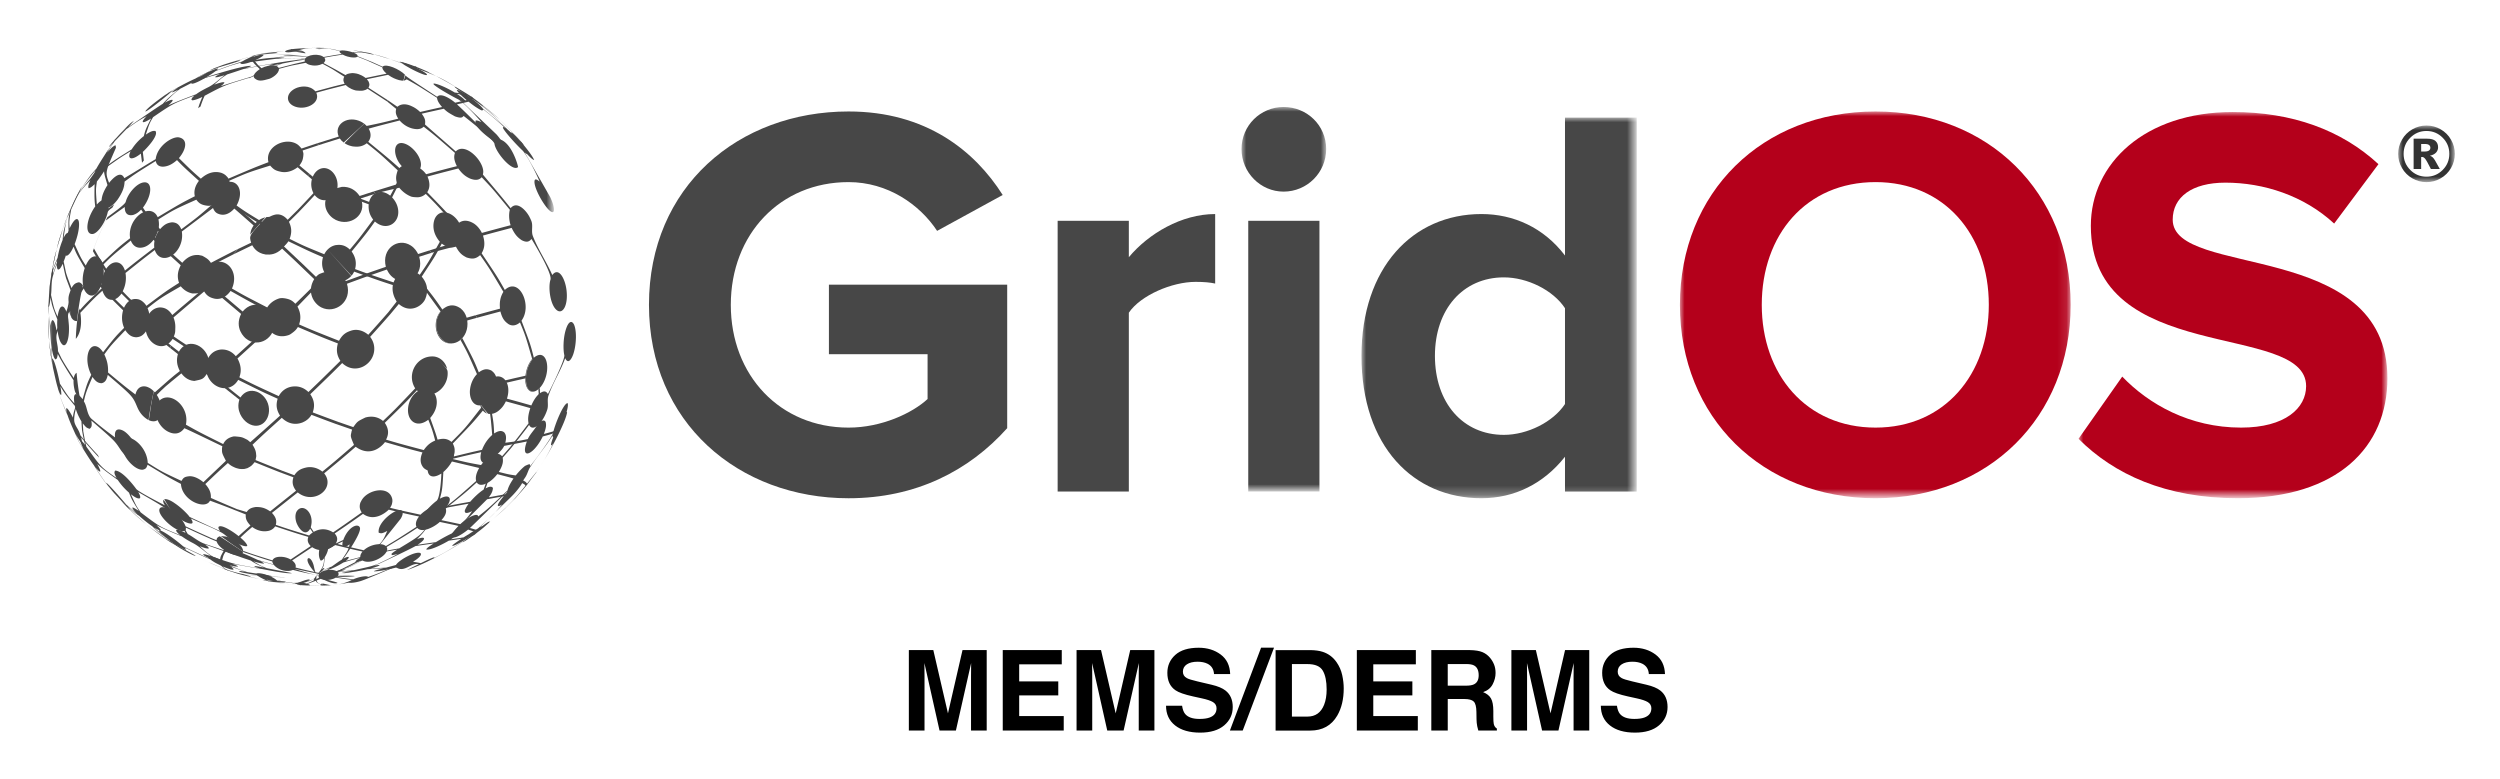
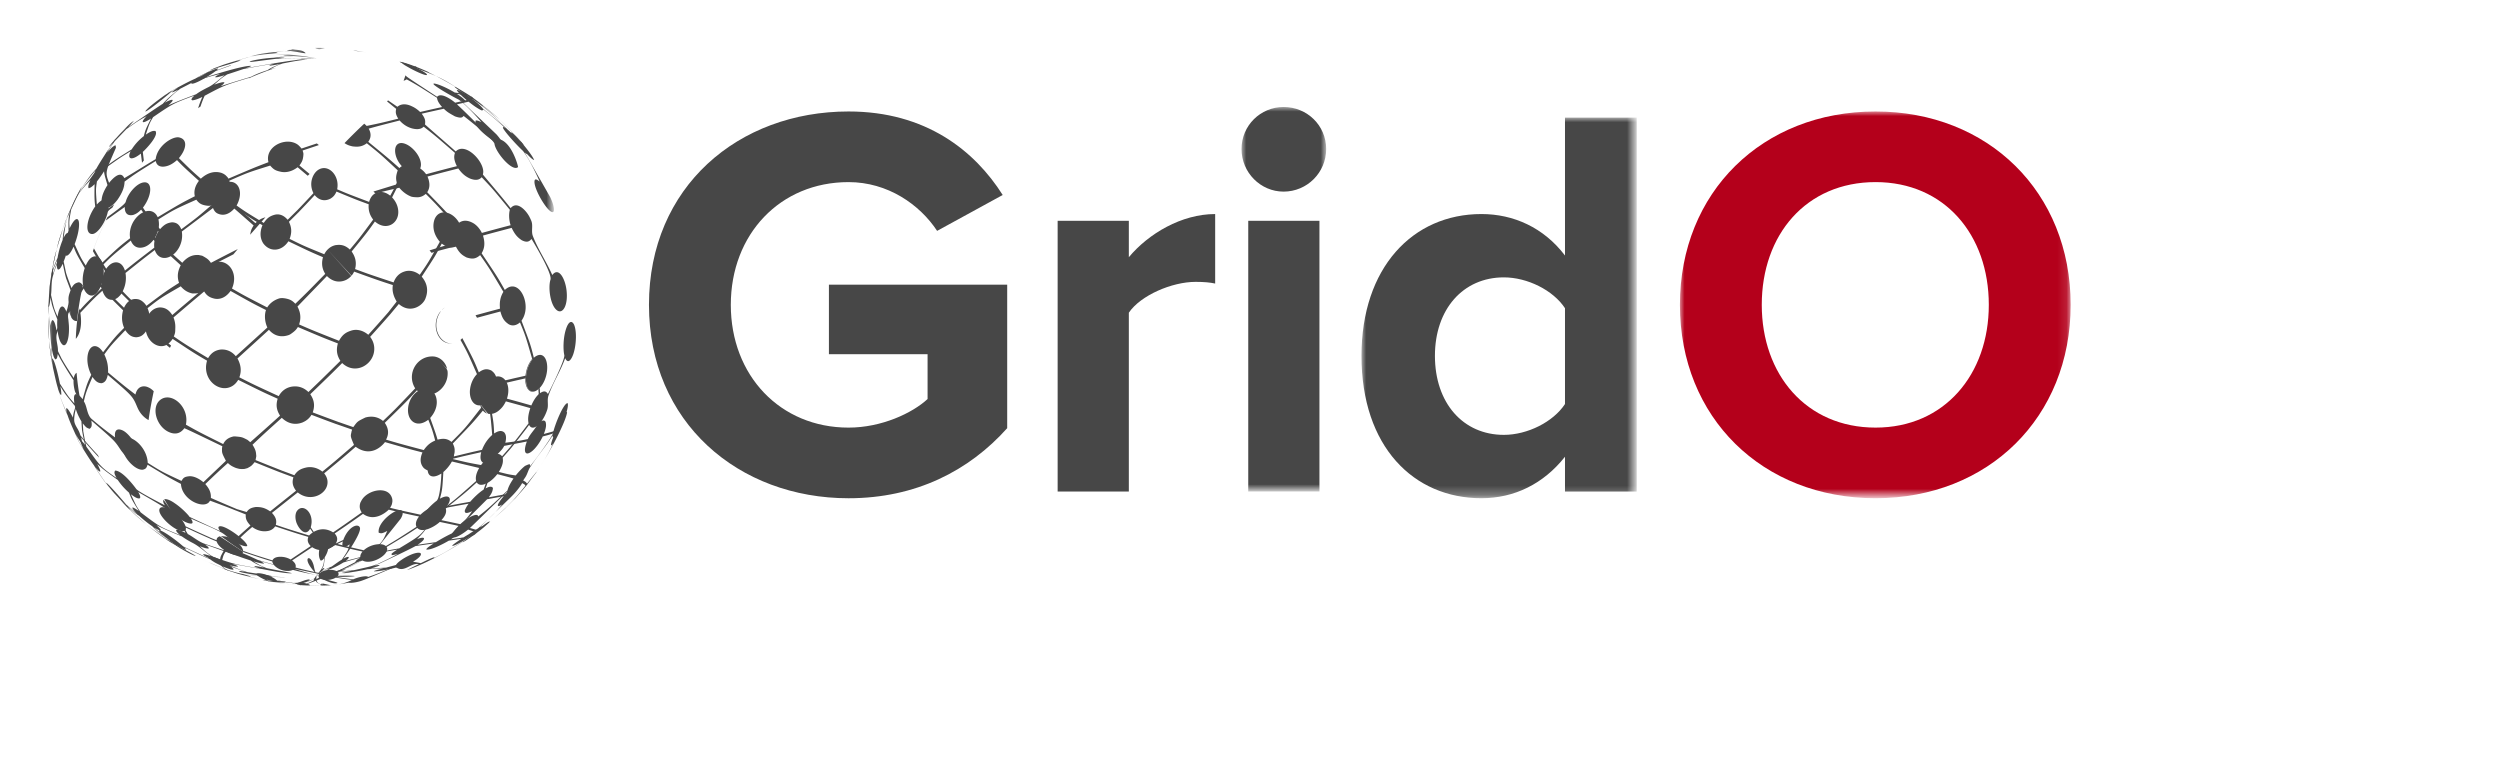
<svg xmlns="http://www.w3.org/2000/svg" role="img" viewBox="-5.16 -4.91 268.32 83.57">
  <title>GridOS MEMS/DERMS logo</title>
  <path fill="#474747" d="M42.324 28.316l-.01-.014.009-.008c.102-.089.202-.16.315-.222-.115.068-.212.144-.315.244m-.705 1.433c.069-.69.393-1.105.5-1.242a.569.569 0 0 0 .015.022c-1.095 1.581-.089 3.566 1.312 3.418-1.221.158-1.943-1.031-1.827-2.198" />
  <path fill="#474747" d="M28.143 55.907c-.438-.653-.326-.96-.122-.901.126.035.264.199.369.438.042.097.073.188.087.233.06.191.082.391.139.581.05.167.164.374.197.546l-.18-.463c.036.17.036.17.038.202-.002.001-.006.004-.009.007-.072-.057-.369-.417-.52-.644m-1.51-4.806c-.068-.226-.157-.662.015-1.061.431-.777 1.277-.41 1.547.436.173.541.058.979-.004 1.215.812 1.212.843 1.26 1.112 1.887.205-.271.237-.271.541-.277l.006.003c.173.14.226.183.23.577.924-.52.96-.539 1.604-.836.53-1.434 1.581-1.833 1.78-1.336.234.588-1.75 3.324-1.771 3.35.23-.123.468-.25.589-.174l.001.003c-.066.179-.066.179-.329.397.574-.139 1.143-.295 1.715-.441 2.136-1.4 2.136-1.4 2.736-2.77-.574.311-.674.275-.918.191-.191-1.129 1.921-2.697 2.432-2.389.264.158.119.587-.086.906l-2.5 3.125c.32-.135.634-.242.755-.134l.002.004.005.021-.001.001-0.0.003c-.109.216-.118.233-.524.528l-.028.021c1.345-.269 1.371-.274 2.143-.404 2.46-1.486 2.46-1.486 3.39-3.091-.559.263-.664.237-.915.176-.291-.689 1.299-2.023 1.524-2.179.433-.298.527-2.912.527-2.938-1.063.673-1.579.178-1.447-.666 0-.005.003-.011.004-.016l-0-.018c.118-.684.466-1.301 1.034-1.833-.5-1.979-.52-2.056-.995-3.241-1.26.971-2.307.094-2.168-1.27.168-1.658 1.861-2.677 2.744-1.651.388.45.63 1.591-.373 2.731.738 2.054.767 2.134 1.001 3.266.666-.443.996-.313 1.237-.219l.011.009c.28.235.401.467.287 1.075 1.955-.474 1.955-.474 3.026-.71.322-.828.754-1.29 1.094-1.6-.185-2.152-.192-2.236-.493-3.519-1.291.955-2.069-.22-1.875-1.465.136-.869.553-1.344.731-1.546-1.018-2.315-1.037-2.359-1.768-3.665.062-.057.14-.135.197-.196 1.213 2.317 1.26 2.408 1.77 3.679.654-.492 1.034-.334 1.338-.207l.014.01c.313.243.556.491.591 1.267.673-.16 1.569-.374 2.243-.528l.06.27c-.696.162-1.625.378-2.32.544-.1.679-.326 1.159-.781 1.658.432 2.223.448 2.31.5 3.54.487-.31.801-.343 1.084-.113l.008.009c.108.146.289.39.107 1.102.501-.065 1.171-.151 1.667-.249l-.041.248c-.524.101-1.222.236-1.747.338-.258.565-.852.875-1.103 1.446-.438 1-.471 2.117-.899 3.12.317-.164.466-.213.665-.164.043.027.107.064.131.109l.001.009c-.036.44-.226.698-.445.997.347-.064.81-.15 1.156-.217l-.135.204c-.36.067-.84.158-1.201.225l-3.586 3.577c.356-.139.398-.135.554-.121.002.029.005.066.008.096l-.004.006c-.153.206-.245.33-.846.734.247-.036.576-.084.823-.121l-.2.147c-.258.037-.602.087-.861.124-.625.373-2.043 1.094-2.432.935.102-.141.152-.211.815-.634-1.146.16-1.293.182-1.958.28-.667.384-3.784 1.841-3.81 1.853l-.223.051c.653-.3 1.518-.717 2.142-1.072-.377.113-.46.12-.659.14-.005-.045-.012-.104-.018-.149a.047.047 0 0 1 .01-.01l.001-.002c.12-.106.136-.119.236-.19l.019-.014c.139-.096.16-.11.342-.229-1.337.235-1.39.244-2.134.399-.059.033-.138.078-.197.113l-.044.023-.017.008c-.483.263-.97.452-1.232.554-1.46.778-1.518.81-2.509 1.117.379-.081.414-.084.584-.099a.367.367 0 0 1 .007.023l-.003.002c-.406.167-.528.218-3.117.584l.051-.008c1.333-.213 2.992-.477 4.773-1.544-.44.141-.474.146-.659.172.07-.165.084-.198.5-.462-1.158.309-1.203.32-1.786.505-.947.593-1.815.866-1.824.868.109-.104.109-.104.372-.289-.646.251-.646.251-1.004.461-.155.117-.264.191-.423.297l.056-.059c.513-.551.771-.971.752-1.736-.161.199-.161.199-.349.259-.35-.442-.143-1.274-.14-1.282.163-.509-.726-1.773-1.002-2.148-.529.96-1.291-.082-1.499-.736m2.722 5.133c.242-.227.284-.191.3-.178h0c-.005.033-.018.119-.31.364.621-.327.645-.34 1.116-.53.625-.451.801-.57 1.081-.744.664-.984.664-.984.828-1.629-.598.442-.711.243-.754.168l-.003-.008c-.039-.122-.033-.242.023-.479-1.048.512-1.089.532-1.576.826-.072.377-.233.669-.366.88-.081.903-.082.92-.339 1.329m12.701-7.616c.698-.386.914-.198.985-.138l.003.005c.224.259-.097.741-.218.923 1.355-.262 1.355-.262 2.481-.463.068-.078.139-.154.21-.23l.02-.023c.641-.672 1.024-.926 1.208-1.049.69-1.893.704-1.929.899-3.096-.59.375-.986.355-1.177-.055l-.006-.018c-.039-.125-.05-.213-.046-.374l.001-.013c.01-.145.02-.234.071-.44l.006-.024c-1.869.422-1.942.438-3.019.705-.29.783-1.016 1.402-1.046 1.428-.108 1.818-.112 1.89-.372 2.862m-2.46 4.343c.627-.235.732-.153.757-.07l-0.0.002c-.006.201-.434.506-.689.67 1.218-.18 1.218-.18 1.964-.285.336-.206 1.003-.603 1.703-.932 1.457-1.424 1.514-1.479 2.184-2.396-.574.289-.836.262-.78-.082l.005-.015c.02-.062.02-.062.094-.208.1-.194.169-.306.31-.494-2.164.385-2.448.447-2.469.457-.009.003-.014.017-.021.023-.518.609-1.123.97-1.351 1.105-.949 1.449-.986 1.506-1.705 2.225m4.773-.041l-.495.076.414-.18.314-.051c.653-.426 1.358-.762 2.028-1.157-.011.015-.03.043-.073.087l-.006.006c-.173.18-.505.445-.988.792.118-.038.275-.091.383-.15l-.221.161c-.114.055-.273.114-.394.15-.962.65-1.785 1.057-1.95 1.027-.012-.063.133-.193.987-.762m-14.21 4.947c.176.039.176.039.348.033l-.139.008-.048.003c-.125.007-.293.013-.419.019l-.382.01-.05.002c-.134-.002-.134-.002-.396.006h-0l.11-.006.146-.008c-.013-.002-.025-.004-.037-.008.068-.048.17-.121.191-.201.037.002.037.002.676.143m-1.345-1.062l.12.033c1.065.286 1.065.286 1.073.291-.017.013-.397-.031-1.193-.324m1.468.596c.228.067.46.121.685.201.059.021.065.026.088.045l-.005.02c-.443.191-1.686-.39-2.231-.856l-.005-.005c.192.125.438.311.646.409-.155-.104-.178-.131-.186-.14.028-.002.028-.002.17.05.198.073.442.161.837.276m-11.329-1.248l-.123-.035c-.465-.19-1.085-.445-1.542-.652.086.035.173.068.26.102.42.18.98.421 1.405.586m31.522-20.279l-.06-.27.827-.188c.081-.701.321-1.307.714-1.8l.013.053c-1.067 1.465-.791 3.598.177 3.439.069-.012.156-.047.221-.072-.57.307-.841-.133-.957-.32l-.003-.008c-.141-.303-.188-.556-.186-1.003-.224.051-.523.118-.747.169m2.061 4.729c.003-.008.267-1.532.092-3.74.08-.071.08-.071.151-.146.097 2.403.097 2.403-.079 3.735.554-.442.69-.114.712-.044l.004.011c.056.263.077.521-.201 1.249.925-.247.98-.262 1.333-.396.178-.391.784-1.689 1.109-1.986.016.011.037.025.053.035-.074.871-1.769 4.29-3.4 6.596.025-.035.059-.08.084-.114-.293.388-.685.905-.978 1.294-.434.503-.995 1.188-1.447 1.674h-.001c1.699-1.959 2.926-3.375 4.264-6.102-.11.154-.131.171-.2.226-.015-.01-.036-.023-.051-.033.001-.146.037-.366.449-1.321-.732.244-.732.244-1.329.393-.687 1.416-1.671 2.17-1.877 1.678-.128-.305.094-.93.167-1.135-.207.041-.482.097-.689.139l.041-.248.753-.152.004-.008c.26-.589.776-1.014 1.038-1.602m-4.211 7.853l.135-.204.628-.125c.403-.46.997-1.089 1.529-1.473.306-.199.418-.201.378-.003-.092.453-.811 1.257-1.029 1.492-.082.088-.192.203-.278.287l-3.364 3.266c.211-.114.25-.122.303-.132.001.014.002.032.004.046-.444.247-1.034.581-1.487.81a11.611 11.611 0 0 0 .143-.09c.374-.237.374-.237.876-.543 1.683-1.525 1.749-1.584 2.576-2.555-.328.212-.382.185-.456.147-.039-.119.052-.341.625-1.04-.174.035-.407.082-.582.116m-4.453 4.543l.2-.147.216-.033-.414.18-.002.001m-15.058 3.808c.689-.103 1.608-.238 2.295-.352-.037.008-.085.019-.122.026 1.144-.132 1.165-.134 1.844-.197.172-.036.344-.075.515-.114l.061-.014c1.337-.303 1.337-.303 1.997-.549l.223-.051-.651.248c.254-.05.296-.054.296-.054.057-.008.128-.019.291-.024.003.015.006.033.009.047l-.004.002-.005.004-.003.006c-.284.155-.929.314-.957.321l-.04.011c1.107-.075 1.107-.075 1.715-.108 2.083-.552 2.301-.61 2.545-.604-.001.016-.004.036-.005.052-.658.453-3.337 1.027-3.851.946.07-.062.079-.069 1.041-.323-1.001.055-1.105.061-1.723.104-.086.02-.173.037-.261.057l-.056.011c-.786.163-2.836.542-4.9.556.199.001.397-.002.596.005a.274.274 0 0 0-.029.005h-.007c-.105.002-.323.008-.816-.01m0 0c.438.022 1.023.056 1.461.083.809.021 1.618-.048 2.426.001.177.007.184.01.214.023-.037.016-.113.047-.754.075-1.127.044-2.059-.052-3.348-.183m0 0h.013c2.165-.079 2.207-.08 3.383-.283-.116.014-.233.024-.35.035-.227.014-.227.014-.301.014.008-.01.025-.019.038-.022l.004-.003c.037-.008.073-.017.109-.025l.015-.003c.26-.054.52-.108.779-.164l.042-.009.012-.002c-1.216.115-2.422.311-3.636.45l-.108.013m0 0c.233.023.543.057.776.08-.108-.01-.217-.021-.324-.033-.1-.011-.2-.02-.299-.031.343.014.686.046 1.03.059-.355-.023-.828-.055-1.183-.074" />
  <path fill="#474747" d="M29.455 57.724c-.032.072-.096.171-.169.2-.015-.013-.034-.029-.049-.041.003-.018.008-.041.011-.059-.454-.24-.471-.25-.521-.497-.082.12-.126.114-.188.106h-.002c-.032-.054-.045-.076.033-.229-.396.219-.412.229-.769.31l-.002.001c-.234.137-.541.118-.734.344.017.011.039.024.056.035-.312-.022-.727-.054-1.038-.082-.929-.102-.947-.103-1.43-.174-.301-.049-.702-.111-1.002-.166l.125.02c-.445-.074-.746-.142-.758-.145h-.003c.062-.003.062-.003.291.021-1.302-.267-1.38-.282-2.16-.496-.749-.17-1.218-.338-2.471-.784l-.01-.003-.033-.014h-.002c.137.038.272.083.408.125a22.641 22.641 0 0 1-.209-.08l.124.035.29.107c1.521.456 1.755.526 3.711.623.837.094 1.736.145 2.651.143l-.101.004c-1.677.05-4.531-.299-4.556-.303.685.175.698.181.805.227-.006.004-.014.01-.021.014h-0c-.074-.002-.074-.002-.154-.014l-.013-.001c-.104-.017-.125-.02-.252-.044 1.373.339 1.399.346 2.144.477.676.064 1.358.036 2.032.134-.05.063-.05.063-.284.081 1.062.055 1.082.057 1.591.032.432-.113.831-.347 1.291-.358-.051.074-.051.074-.17.166.477-.138.506-.146.693-.301.172-.28.172-.28.205-.322-.039.531-.058.799.451.984.045-.041.084-.076.191-.077m-.604.224l.332-.006-.11.006h-.222m-1.028-.02c.005.001.011.001.016.002-.118-.006-.276-.012-.395-.018l.057.003c.107.005.215.01.322.013m-.766-.169c-.196.021-.399.021-.517-.001h-.002c-.011-.003-.024-.009-.034-.014 0-.005.001-.013.001-.019.034-.021.066-.032.191-.067-.931.002-.986.002-1.615-.053-.183.004-.286-.002-.405-.009-.172-.011-.378-.026-.712-.075l-.014-.003-.163-.021c.26.042.605.102.866.141.953.128.953.128 1.43.174.275.023.643.056.918.074-.009-.014-.022-.032-.032-.047.026-.023.061-.057.086-.081" />
  <path fill="#474747" d="M1.323 37.747l-.042-.132-.012-.039-.236-.895c-.148-.507-.148-.507-.541-2.258C.068 31.513.023 31.209 0 29.04c.131-3.116.134-3.176.418-4.867.633-2.968.646-3.025 1.198-4.622 1.072-2.715 1.114-2.821 1.921-4.31l.071-.128.004-.007-.006.017-0.0.001-.076.166-.007.016c-.041.088-.095.206-.136.293 1.041-1.554 1.061-1.583 1.806-2.428.332-.636 1.938-3.068 1.947-3.078l.862-.942-.014.015c-.983 1.038-1.371 1.58-1.662 2.322.517-.603.622-.662.903-.818.071.255.071.255-.008.42l-.003.012c-1.095 2.484-1.095 2.484-.673 3.614 1.175-1.424 1.524-.734 1.639-.507 1.133-.662 2.238-1.371 3.365-2.042.166-1.401 1.724-2.415 2.449-2.34 1.054.176.843 1.296.043 2.233 1.376 1.353 1.376 1.353 2.353 2.208.697-.63 1.426-.844 2.167-.637l.01.001c.213.085.27.107.463.25l.023.02c.187.185.23.228.297.361 2.737-1.167 2.737-1.167 4.298-1.768-.416-1.654 1.813-2.743 3.086-1.921.165.106.34.306.464.458a1611.363 1611.363 0 0 1 1.642-.548l.222.176-1.75.584c.105.318.105.318.067.663-.045.293-.078.504-.407.943l1.093.914-.201.19-1.086-.913c-.731.56-1.387.555-1.713.502l-.022-.003c-.666-.136-.825-.25-1.213-.678-2.385.744-2.385.744-4.381 1.623.168.629.048 1.142-.415 1.769 1.81 1.558 2.187 1.882 3.214 2.79.358-.353.599-.495 1.073-.633-.49.562-1.141 1.314-1.636 1.872.077-.464.122-.585.369-.995-1.92-1.685-1.92-1.685-3.226-2.807-.752.672-1.406.721-1.728.691l-.023-.003c-.591-.076-.865-.227-1.171-.648-2.392 1.068-2.392 1.068-4.065 2.115l.001.008c.134.66.031 1.218-.357 1.926 1.665 1.6 1.879 1.806 2.914 2.725.734-.868 1.412-.848 1.776-.836l.014.001.061.021c.092.016.215.038.304.064l.011.005c.528.29.664.402.908.751.863-.448 2.015-1.046 2.886-1.479l-.473.567c-.685.352-1.601.814-2.28 1.176.378 1.078.045 1.56-.559 2.435-.614.564-.943.589-1.473.585l-.014-.001-.015 0-.057.003-.057-.014-.021-.002-.028-.01c-.244-.055-.718-.224-1.145-.74-2.177 1.253-2.177 1.253-3.564 2.344.277.682.299 1.282.076 2.008.731.604 1.709 1.409 2.449 2.004l-.121.247c-.735-.592-1.714-1.385-2.44-1.988-.439.774-.863.821-1.173.855h-.02c-.31-.031-.696-.072-1.157-.758-1.558 1.639-1.558 1.639-2.257 2.598l.005.007c.311.659.426 1.219.399 1.931 1.787 1.486 1.787 1.486 2.939 2.365.274-1.161 1.196-.842 1.235-.827l.008.001c.329.133.416.189.721.469-.198.924-.432 2.164-.554 3.102-.541-.295-.949-.762-1.212-1.385-.5-1.186-.5-1.186-3.169-3.467-.101.479-.254.814-.667.894l-.012.001c-.335-.021-.588-.135-.961-.673-.689 1.628-.716 1.692-.924 2.622.357.56.304 1.29.755 1.811.004.004.862.791 2.593 2.057-.151-1.193.697-.891 1.106-.57 1.087.853 1.854 2.82 1.207 3.098-.385.164-1.211-.432-1.769-1.275-.597-.902-.597-.902-3.088-3.062.079.576.04.68-.161.873l-.007.004-.037.006h-.001l-.004-.001c-.312-.114-.338-.124-.687-.552l-.025-.03.057.903-.137-.139-.065-.979-.125-.211-.024-.049-.008-.015c-.312-.561-.46-1.079-.549-1.39-1.058-1.284-1.122-1.361-1.554-2.112.078.454.13.79.081.968l-.002.001c-.147-.165-.147-.165-.299-.599.065.252.153.587.219.839m-.98-13.108c.077-.487.131-.739.167-.769l.019.031.001.004c.017.238.007.432 0.0.574.646-1.801.658-1.835 1.213-2.833.084-.812.345-1.493.458-1.784-.018-1.3-.019-1.351.171-2.069-.369.795-.419.884-.443.927l-.001.003.005-.031-.316.859C.748 22.384.714 22.495.418 24.173l-.079.484c.001-.005.002-.013.003-.019m1.972-5.042c.429-.923.817-1.241.967-.792.084.25.101 1.093-.43 2.492.658 1.463.658 1.463 1.192 2.294.322-.688.623-.976 1.038-.992l.008-0.0.024.012c.223.048.504.167.706.661 1.788-1.68 1.822-1.711 2.986-2.614-.303-1.863 1.591-3.513 2.604-2.731.195.15.274.308.357.475 2.436-1.456 2.482-1.483 3.985-2.25-.187-.801.268-1.42.439-1.653-1.56-1.414-1.653-1.498-2.355-2.225-.651.579-1.129.681-1.474.706h-.01c-.657.006-.756-.441-.793-.61-2.156 1.345-2.24 1.397-3.349 2.215-.008.584-.252 1.214-.747 1.928-.889 1.169-1.581 1.113-1.713.391l-.007-.02c-.013-.329-.035-.878.634-1.927-.359-1.209-.374-1.256-.381-1.896-.51.628-.742.769-.872.82l-.003.001a88.907 88.907 0 0 0-.086.005c-.055-.081-.088-.13.068-.52-1.566 1.911-1.566 1.911-2.614 4.179-.231 1.252-.24 1.301-.174 2.053M.541 34.594c-.136-.792-.115-.945-.101-1.046.31.192.75 2.304.835 2.726.86 1.334.876 1.359 1.548 2.117-.087-.663-.094-1.283.507-.856.159.113.287.283.371.396l.006.01c.46-1.629.478-1.693.926-2.625-.834-1.658-.3-3.402.631-3.024.31.126.516.425.64.603 1.286-1.632 1.336-1.695 2.257-2.617-.374-.87-.183-1.606-.111-1.884-1.596-1.576-1.692-1.67-2.419-2.519-.705 1.558-1.532.831-1.759.265-.011-.028-.024-.067-.034-.096-1.763 2.547-1.75 2.644-1.671 3.273l.009.045c.02.256.054.511.065.768.017.519-.017.815-.037.992-.124.894-.426 1.253-.735.873-.237-.292-.324-.704-.388-1.004-.082-.533-.128-.905-.091-1.565l.001-.063c-.58-1.489-.591-1.518-.714-2.346-.117.851-.149.938-.201 1.028-.027-.071-.051-.132-.023-.692l-.007.116L0 29.04c.119 3.092.124 3.212.43 5.04.033.154.078.359.111.514m.479-5.519c.231-1.517.666-1.027.715-.966.106.133.265.487.267.49l.004.02.002.004c.976-1.763 1.014-1.832 1.764-2.835-.167-.88.071-1.638.16-1.924-.886-1.512-.902-1.541-1.193-2.299-.376.833-.63.931-.713.963l-.005.003c-.254.044-.291-.303-.291-.647-.845 1.694-.934 1.871-1.213 2.833-.193.664-.118 1.354-.201 2.029.327 1.489.333 1.518.705 2.331m7.131-.959c.238-.522.703-1.102 1.567-.895l.026.007c.166.063.264.112.438.255l.013.012c.122.106.212.2.341.393l.015.026c2.07-1.549 2.151-1.61 3.504-2.467-.285-.798-.054-1.43.18-1.892-1.943-1.769-1.943-1.769-2.915-2.727-.619.796-1.191.834-1.407.848h-.011c-.695.016-.944-.576-1.026-.771-1.962 1.603-2.039 1.666-2.998 2.624.084.359.222.959-.135 2.072 1.457 1.61 1.457 1.61 2.408 2.514m4.051-22.574l.323-.239.218-.148-.33.239c.121-.084.736-.507.912-.574a.152.152 0 0 0 .016.007c-.095.146-2.638 2.235-2.902 2.23 0-.039.088-.296 1.764-1.516m4.72-2.587c.292-.172.672-.42.979-.564l.013-.005.152-.062c-.286.142-.666.34-.927.525.574-.273 1.021-.437 1.085-.398h.002a.304.304 0 0 0 .011.022c-.028.051-.035.065-.155.167.461-.169 1.075-.4 1.54-.56l-.021.049c-.488.176-1.141.407-1.625.594-.824.626-2.39 1.502-2.601 1.33-.014-.181.015-.198 1.547-1.098m6.028 53.206l-.658-.102-.218-.064.644.105c-.451-.129-.516-.174-.597-.23.103-.021.103-.021.201-.014l.007.002c.209.025.394.059.859.154-.925-.429-.98-.454-1.435-.76-1.602-.521-3.172-1.129-4.764-1.675l-.178-.124c2.004.676 2.004.676 3.08 1.007-.277-.17-.333-.228-.404-.327.014-.021.032-.051.046-.071.359-.011 1.337.356 2.905 1.093.323.151 3.293.914 3.323.922-.334-.125-.385-.166-.44-.21.126-.018.173-.024 1.212.307.826.263 1.517.476 2.255.626-1.387-.248-1.759-.314-6.019-1.487.297.146.329.171.407.232-.017.013-.036.035-.056.04l-.006-.001c-.175-.015-.402-.047-1.091-.247.859.498.875.508 1.441.732.9.189 1.809.341 2.708.536-.177.054-.88.021-3.223-.444M14.242 50.853l.19.518-.328-.365-.1-.303c-.307-.206-.572-.383-1.538-2.031.42-.092 1.091.403 1.12.424l.02.012c.898.613 1.49 1.334 1.496 1.341.03.037.06.099.1.123.033.02 1.349.646 3.255 1.513-.262-.35-.226-.542.097-.514.739.064 2.849 1.647 2.821 2.117-.254.154-1.14-.305-1.406-.449-.505-.273-.877-.732-1.383-1.005-1.056-.569-2.18-.987-3.262-1.497.319.477.152.547.025.547h-.009c-.341.008-.87-.299-1.097-.43m17.572-40.403c.62-.641 1.463-1.48 2.119-2.085.081.068.185.164.26.239 1.482-.304 1.482-.304 3.392-.78-.287-.459-.302-.686-.226-1.051-.293-.239-.684-.559-.977-.799l.105-.112 1.004.688c.525-.447 1.193-.228 1.544-.057l.008.003c.213.104.257.126.475.269l.026.02c.166.124.211.157.385.323 1.501-.343 1.501-.343 2.359-.53l-.139-.162-.021-.032-.011-.013c-.309-.396-.346-.604-.377-.788-2.092-1.333-2.092-1.333-3.251-1.979-.087.065-.224.128-.332.146.06-.174.149-.404.199-.582.105.151.105.151 3.398 2.311.5-.588 1.926.62 1.939.633.839-.186.927-.206 1.227-.281-.896-.76-.987-.943-1.059-1.091.178.023.399.052 1.459.813a17.062 17.062 0 0 0 .089-.109c.936.704 2.153 1.682 3.04 2.447.794.789 1.832 1.863 2.573 2.701l.031.071c.902 1.101 1.048 1.442 1.118 1.606-.552-.158-2.116-2.353-2.13-2.375-.268-.394-1.506-1.636-3.313-3.05-.044.034-.103.079-.147.112-.073-.034-.173-.074-.244-.113l-.012-.006c-.364-.211-.636-.39-1.195-.835-.653.155-.653.155-1.247.285 1.37 1.264 2.642 2.629 4.01 3.895.027-.048.063-.112.09-.16 1.63-.273 2.501 2.959 2.455 3.001-.609.555-2.411-1.59-2.527-2.49-.062-.482-3.179-2.896-3.311-2.998-.141.156-.243.269-.842.075l-.016-.005-.085-.033-.002-.001-.006-.002c-.598-.333-.821-.458-1.143-.777l-.038-.03c-1.087.24-1.537.339-2.371.532.379.504.415.752.353 1.152 1.093.976 2.212 1.922 3.304 2.899.994-1.031 2.971.969 2.952 2.198-.001.085-.026.199-.038.284.992 1.202 2.016 2.377 2.977 3.604.745-.905 1.82.463 2.06 1.021l.015.023c.046.097.106.227.146.326.206.527-.039 1.099.165 1.626.564 1.458 1.456 2.755 2.083 4.182.67-.899 1.358.344 1.519 1.56.216 1.635-.37 2.653-.981 2.249-.75-.495-1.007-2.456-.732-3.313.221-.688-2.011-4.328-2.034-4.365-.217.245-.461.439-1.06.127l-.017-.012c-.368-.258-.679-.519-1.055-1.309-1.845.487-1.996.527-3.079.826.295.945.092 1.493-.145 1.903 1.609 2.397 1.706 2.541 2.489 3.936 1.199-1.127 2.314.486 2.232 1.995-.039.713-.332 1.145-.442 1.307.94 2.48.978 2.577 1.325 3.975.936-.807 1.543.088 1.421 1.366-.148 1.563-1.325 2.782-1.967 2.037-.424-.492-.487-2.028.382-3.222-.715-2.492-.729-2.539-1.323-3.974-.592.507-1.071.289-1.249.17l-.016-.011c-.345-.254-.625-.514-.834-1.333-.754.202-1.76.471-2.514.676l-.156-.271c.786-.214 1.834-.499 2.621-.709-.052-.627-.011-1.174.365-1.805-1.454-2.449-1.511-2.545-2.493-3.943-.557.512-1.002.385-1.433.262l-.02-.008c-.433-.22-.771-.435-1.163-1.198-.783.198-1.827.462-2.599.702l-.216-.263c.8-.247 1.866-.576 2.668-.815-.191-.719-.15-1.232.142-1.771-1.999-2.26-1.999-2.26-3.215-3.479-.145.121-.483.405-1.017.359-.285-.009-.35-.021-.514-.058l-.023-.008c-.216-.078-.774-.327-1.29-.952-.764.176-1.788.397-2.536.632l-.24-.224c.77-.238 1.795-.557 2.567-.788-.23-.627-.116-.989.042-1.489-1.828-1.704-1.828-1.704-3.32-2.905-.586.443-1.114.382-1.539.334l-.023-.006c-.277-.068-.497-.123-.828-.344m6.759-8.19c-.393-.225-.393-.225-.694-.48.13-.046 1.227.405 1.37.47l.007.003c.036-.009.084-.021.12-.029.002-.004.005-.009.008-.013l.012.005.219.087c-.035.028-.097.039-.141.049.155.072.155.072.373.181l.037.021c.187.098.297.161.44.251.417.272.364.331.295.341-.284.042-1.57-.601-1.952-.834-.031-.017-.063-.034-.095-.051m-.865 10.864c.326-.322.924-.613 1.92-.165l.03.017c.111.059.146.085.34.233.273.213.407.348.573.578 2.133-.57 2.133-.57 3.304-.865-.368-.717-.312-1.122-.208-1.422-2.122-1.848-2.122-1.848-3.358-2.815-.349.351-.867.278-1.225.192l-.012-.003c-.694-.189-1.138-.617-1.34-.854-1.97.504-2.131.545-3.327.875.429.74.073 1.246-.044 1.413 2.028 1.661 2.194 1.796 3.347 2.819m6.19 6.053c.333-.351.918-.65 1.824-.087l.029.02c.189.139.294.237.451.422l.011.014c.13.166.206.27.329.509l.015.028c1.973-.536 1.973-.536 3.085-.826-.147-.435-.23-1.114-.084-1.654-1.833-2.238-1.868-2.281-3.025-3.497-.34.402-.839.288-1.185.167l-.012-.003c-.535-.229-.915-.549-1.311-1.104-1.883.484-2.125.546-3.307.869.042.093.046.103.104.284l.016.03c.073.289.208.826-.148 1.366 2.02 2.084 2.14 2.209 3.21 3.462m5.865-9.713c-.064-.118-.065-.13-.067-.171.062.003.095.005.437.342l.016.016c.245.25.426.449.719.79l-.031-.069c-.699-.76-1.644-1.763-2.386-2.48-.825-.709-1.947-1.631-2.814-2.288-.001.02-.001.046-.002.066-.027.015-.062.034-.089.049.778.593 1.04.923 1.125 1.032 1.952 1.6 2.069 1.695 3.094 2.713M23.964 56.972c-3.394-.231-6.553-1.203-9.336-2.784-1.972-1.209-2.382-1.46-4.113-2.83-1.979-1.753-2.185-1.937-3.435-3.342l-.928-1.121c-.389-.545-.892-1.285-1.233-1.863-.59-.799-1.594-2.484-1.6-2.497l-.151-.29c.191.312.434.738.649 1.034-.31-.599-.336-.743-.363-.896.024-.007.058-.015.083-.021l.001.001c.119.099.119.099.178.164l.013.016c.089.104.114.133.238.295-.104-.461-.251-1.076-.317-1.543l.137.139c.085.48.195 1.124.321 1.596 1.562 2.201 1.562 2.201 3.243 3.366-.288-.53-.251-.608-.164-.8.85-.006 2.253 1.941 2.266 1.961.132.193 1.169.79 3.084 1.773-.226-.371-.199-.45-.144-.608.372.521.868 1.216 1.251 1.728-1.195-.945-1.195-.945-3.97-2.551.22.385.217.469.213.607-.027.025-.055.078-.092.082l-.006.002c-.2-.001-.403-.074-.902-.453.572 1.25.584 1.273 1.051 1.944.089.067.176.135.265.202l.024.019c1.789 1.343 1.789 1.343 3.938 2.213-.295-.247-.335-.312-.432-.466.017-.03.04-.07.057-.101.051.003.119.003.168.014l.002-.001c.134.037.162.044.349.117l.025.012c.16.068.208.089.42.192-.214-.372-.484-.88-.653-1.274l.328.365c.161.315.377.736.568 1.035.616.327 1.141.812 1.811 1.047l.178.124-.144-.05c.376.273.379.297.396.426-.01.004-.024.008-.034.012h-.006c-.189-.013-.326-.021-.916-.254.78.723.78.723 1.447 1.15l.008.003c2.177.751 2.177.751 4.333 1.13l.218.064c-.751-.13-1.753-.309-2.501-.455.452.174.485.197.592.271-.005.006-.012.016-.018.021l-.003.002c-.169 0-.291 0-.915-.15 1.211.511 1.234.521 1.958.749.873.146 1.752.243 2.619.419-.024-.001-.041.039-.058.056M1.323 37.747l.063.204-.106-.336.042.132M20.8 56.529c-.114-.035-.183-.057-.273-.098-.016-.007-.038-.017-.054-.023.081-.049.081-.049.695.05-3.849-1.364-4.355-1.626-4.536-1.864.097-.035.137-.051.849.183-.662-.471-1.247-1.049-1.979-1.423-.596-.307-.98-.578-1.144-.694-1.749-.728-1.854-.771-2.734-1.208.25.229.378.353.465.493.013.025.027.062.026.091l-0.0.002c-.209-.01-.587-.244-.73-.332 1.54 1.4 1.54 1.4 3.657 2.574.707.393.733.418.798.479-.144.005-.935-.382-2.118-1.107l-.012-.007.918.544c1.898 1.078 3.97 1.873 6.172 2.342M13.5 53.513c-.308-.194-.558-.358-.745-.487-.039-.027-.078-.055-.116-.084.054.01.054.01.464.245-1.238-.955-1.312-1.013-1.924-1.616-.447-.305-.956-.709-1.396-1.112-1.168-.829-1.237-.878-1.733-1.382.075.078.15.156.226.232.661.625 1.544 1.459 2.238 2.049.873.67 2.06 1.533 2.974 2.147-.003-.003.009.005.012.008m-3.903-3.233c-.391-.385-.575-.625-.546-.712.023-.007.057-.003.08.001l.01.003c.048.021.05.021.16.083.156.086.279.166.437.277-.744-1.197-.773-1.244-1.052-1.965-.691-.605-1.05-1.135-1.203-1.359-1.444-1.047-1.531-1.109-2.208-1.722.326.604.343.749.317.81h-.001c-.04.011-.123.031-.528-.478.377.616.912 1.418 1.344 1.996l.632.755c.367.422.646.719.831.916.975.891.994.908 1.728 1.395" />
-   <path fill="#474747" d="M19.6 2.129l.02-.049 1.187-.382c.354-.229 1.396-.687 1.403-.689 1.236-.272 1.494-.328 2.805-.525.35-.042.817-.098 1.168-.133l.019.012c.082-.011.163-.021.245-.029.373-.037.451-.044 2.137-.106l.503-0c.192.003.448.006.64.012h-.001c.827.115.933.13 1.596.305.09-.033.242-.088.764.005l.005.001c.122.024.155.03.296.064l.017.005c.106.029.146.04.269.081.684-.051.684-.051.933-.051-.291-.069-.378-.085-.537-.115.002 0 .005 0.0.007 0.0.397.064.926.152 1.321.226l.083.017c.014.003 2.598.748 3.434 1.066l.212.147c-.044-.03-.104-.069-.148-.099-1.904-.687-1.94-.7-2.942-.962-.13.022-.13.022-.323-.015l-.01-.002C33.582.675 33.582.675 32.804.75c.392.17.407.244.434.378 1.569.617 1.663.654 2.661 1.12.372-.383 1.828.28 2.399.854-.053.195-.087.47-.181.649-.149-.005-.149-.005-.448-.063l-.016-.004c-.364-.111-.681-.223-1.166-.566-1.238.25-1.429.288-2.268.472.06.083.128.159.181.248l.008.028c.077.189.143.353-.021.638.632.404 1.476.944 2.101 1.359l-.105.112c-.627-.413-1.463-.963-2.097-1.365-.129.092-.129.092-.221.13-.346.11-.346.11-.964.068l-.018-.003-.022-.004-.051-.006c-.657-.166-.978-.495-1.036-.559l-.029-.021c-1.865.471-2.018.509-3.159.825.48 1.052-1.002 1.886-2.186 1.522-1.102-.338-1.151-1.422-.089-1.965.533-.272 1.553-.418 2.179.297 2.045-.551 2.045-.551 3.145-.82-.021-.039-.048-.092-.074-.128l-.005-.026c-.13-.283-.013-.503.037-.598-1.27-.822-1.27-.822-2.334-1.389-.402.206-.791.212-1.046.182l-.015-.002c-.412-.062-.513-.112-.737-.283-1.544.289-1.544.289-2.879.651.017.532-.782.995-1.039 1.069-.801.231-1.167.292-1.571-.052-.138-.137-.25-.448.554-.991-.59-.561-.638-.607-.768-.836-.463.179-.773.263-1.072.291h-.009c-.07-.001-.164-.022-.228-.051.01-.03.023-.071.033-.101-.324.096-.756.225-1.079.321m2.411-.955c.951-.292 1.082-.222 1.125-.198-.064.185-.717.491-.995.614.355.462.355.462.76.815.154-.074.195-.091.336-.145.333-.103 1.218-.377 1.514.12 1.836-.478 1.836-.478 2.808-.697-.205-.621 1.199-.926 1.88-.561.041.022.092.057.129.084 1.31-.231 1.31-.231 1.945-.322-.264-.177-.236-.265-.221-.313-1.187-.291-1.187-.291-2.145-.318h-.005c-.084-.003-.084-.003-.436-.028-1.091.044-1.091.044-2.083.343-.104.029-.139.038-.233.06-.464.081-.781.125-.939.009-.004-.015-.008-.034-.012-.048.044-.038.146-.126.634-.208l-.019-.019c-.312.035-.728.081-1.039.121-1.104.169-1.401.214-2.647.488-.11.055-.27.116-.358.203m9.91 1.974c.067-.049.107-.079.229-.13.194-.053.194-.053.493-.088.179.009.233.012.398.043l.046.005c.073.021.146.04.218.06l.022.007c.177.066.398.149.725.386l.019.019.008.006c1.483-.313 1.483-.313 2.251-.463-.453-.389-.453-.598-.454-.677-1.774-.804-1.774-.804-2.671-1.144-.119.092-.341.113-.699.064l-.007-0c-.126-.021-.509-.085-.886-.291-1.102.173-1.217.191-1.971.334.211.26.069.445-.078.577 1.313.703 1.482.793 2.354 1.292m-2.852 7.511l-.222-.176c.706-.224 1.646-.523 2.353-.74-.534-1.191.75-2.208 2.147-1.7.291.106.468.235.585.321-.66.608-1.542 1.418-2.205 2.023-.186-.148-.286-.253-.412-.435-.674.21-1.575.489-2.248.706M10.814 40.189c.121-.939.324-2.188.533-3.111.034.035.079.084.112.121 1.35-1.199 1.855-1.648 2.683-2.287-.328-.641-.388-1.168-.209-1.818-.254-.201-.593-.467-.847-.667l.121-.248.833.658c.839-1.524 2.778-.815 3.184.759.175.679-.007 1.184-.085 1.399 2.135 1.649 2.359 1.821 3.508 2.753.902-1.382 2.73-.58 3.025.935.281 1.442-.894 2.689-2.242 1.817-.57-.369-1.28-1.344-.896-2.516-1.957-1.553-1.957-1.553-3.516-2.744-.354.542-.464.564-1.325.738l-.021-.003c-.763-.056-1.187-.585-1.368-.81-1.778 1.449-1.812 1.477-2.634 2.311.895 1.402.561 3.057-.567 2.811-.033-.008-.151-.035-.287-.098m6.26-14.21l.453-.612c-.049.099-.062.123-.119.218 1.978 1.666 2.448 2.062 3.474 2.942 1.181-1.454 3.203-.569 3.389 1.048.205 1.786-1.702 2.943-3.044 1.848-.132-.108-1.268-1.097-.511-2.64-1.969-1.672-1.969-1.672-3.504-2.958-.042.049-.077.091-.137.154m4.837-4.566l-2.02.976.474-.567 1.428-.685c-.235-.763-.235-.763 1.63-2.747 1.853-.253 2.934 1.543 1.896 3.151 2.052 1.927 2.315 2.174 3.431 3.264.333-.333.333-.333 1.308-.619.836-.037 1.457.315 1.898 1.075 2.728-.999 2.728-.999 4.293-1.534-.486-1.966 1.312-3.167 2.671-2.292.466.3.67.688.792.919.367-.117.857-.272 1.225-.389l.216.263-1.325.419.003.011c.307 1.068-.121 1.693-.304 1.959 1.787 2.265 1.894 2.401 2.792 3.7.835-.738 1.518-.426 1.958-.126l.008.008c.33.283.491.533.641.991.284-.079.662-.185.946-.264l.156.272-1.039.288c.243 1.937-1.498 3.059-2.601 2.137-.748-.624-1.049-1.952-.259-3.093-1.673-2.318-1.705-2.362-2.796-3.7-.692.587-1.333.493-1.654.384l-.025-.007c-.749-.253-1.067-.721-1.3-1.188-2.581.898-2.792.971-4.279 1.527.592 1.916-1.272 3.284-2.751 2.539-.804-.405-1.603-1.65-.765-3.038-2.094-2.015-2.094-2.015-3.44-3.268-.681.645-1.268.663-1.766.628l-.025-.005c-.919-.146-1.271-.736-1.42-.988m8.179-5.534c-.664-.58-1.548-1.354-2.218-1.926l.201-.19c.663.569 1.546 1.327 2.202 1.904.303-.281.303-.281 1.27-.524.791-.034 1.429.296 1.896.982.442-.143 1.032-.334 1.474-.478l.24.224-1.581.511c.709 1.796-1.157 3.056-2.69 2.315-.815-.394-1.631-1.562-.793-2.818" />
  <path fill="#474747" d="M44.368 19.585c-.505-1.657-2.265-2.298-2.852-1.04-.058.125-.536 1.25.53 2.491-1.235 2.217-1.235 2.217-2.158 3.547-.771-.597-1.455-.416-1.646-.347l-.023.007c-.775.258-1.028.888-1.136 1.157-2.599-.865-2.7-.898-4.133-1.431.233-.884-.1-1.5-.369-1.887 1.615-1.983 1.711-2.102 2.498-3.218 1.236 1.087 2.636.183 2.501-1.195-.072-.739-.481-1.198-.656-1.394.948-1.881 1.025-2.035 1.365-3.049 1.066.783 1.891.233 1.706-.734-.12-.623-.604-1.306-1.236-1.742-1.127-.727-1.707-.076-1.454.97.172.709.631 1.18.782 1.334-.731 1.868-.745 1.904-1.364 3.038-.636-.499-1.076-.411-1.397-.346l-.016.005c-.547.203-.738.624-.854 1.008-2.179-.821-2.264-.853-3.428-1.351.3-1.506-.993-2.8-2.065-2.065-.517.354-1.027 1.387-.482 2.479-.534.572-1.245 1.335-1.792 1.895l.146.205c.538-.563 1.257-1.314 1.782-1.892.46.561 1.078.699 1.695.378l.006-.004c.315-.197.476-.387.636-.753 2.089.863 2.171.896 3.458 1.364-.065.788.205 1.273.478 1.645-1.479 2-1.507 2.039-2.5 3.213-.621-.58-1.135-.52-1.547-.472l-.02.005c-.337.087-.56.215-.823.471.763.848 1.79 1.97 2.571 2.801.132-.162.182-.234.279-.435 2.544.918 2.643.954 4.156 1.442-.139.827.231 1.464.409 1.77-.272.349-.634.812-.906 1.161l.214.207.923-1.107c1.287 1.135 2.693.101 2.892-.692L40.55 27c.272-.796.122-1.542-.448-2.216 1.458-2.221 1.516-2.308 2.152-3.552 1.253.979 2.38.087 2.199-1.255-.016-.119-.051-.276-.086-.391m2.868 31.685c.548-.499 1.313-1.129 1.853-1.638l.088-.102c-.549.498-1.278 1.168-1.847 1.644.026-.042.062-.097.088-.14-.083.037-.194.085-.27.133l-.012.009c-.266.179-.497.346-1.085.808-.258-.073-.512-.157-.771-.227l.006-.006c.31-.287 3.969-3.861 4.001-3.893.018.051.042.118.06.17.19.031.19.031.467-.146l.007-.005.04-.034c.052-.04.121-.092.17-.135l.007-.007c.234-.223.402-.384.386-1.86-.07.082-.162.192-.229.276-.744-.104-.744-.104-1.817-.376.511-.822.458-1.215.416-1.529.26-.295.606-.689.866-.986l-.071-.146-.861.982c-.283-.33-.558-.302-1.032-.119l-.02.009c-.334.18-.68.366-1.204 1.052-1.445-.265-1.445-.265-3.102-.662l.006-.008c.435-.862.239-1.276.066-1.642 2.041-2.117 2.164-2.243 3.223-3.532.165.167.217.215.453.317-.229-.304-.536-.71-.765-1.013.029.119.078.275.121.391-1.714 2.209-1.714 2.209-3.177 3.666-.541-.458-1.06-.342-1.518-.24l-.022.008c-.519.203-.953.413-1.433 1.107-2.445-.648-2.592-.688-4.047-1.119.203-.396.409-1.013-.138-1.803 2.115-2.068 2.288-2.236 3.447-3.49 1.401 1.261 3.365-.158 3.302-1.887-.014-.378-.014-.378-1.408-1.738-1.834-.201-3.077 1.838-2.078 3.409-2.156 2.267-2.156 2.267-3.452 3.503-.188-.15-.761-.609-1.733-.41l-.027.006-.122.031-.002.001-.009.002c-.848.413-.848.413-1.265.987l-.036.043-1.545-.536-.244.224 1.663.578c-.019.074-.044.174-.074.244l-.001.051-.004.018c-.098.421-.098.421.282 1.33-2.127 1.832-2.127 1.832-3.391 2.869-.691-.534-1.345-.514-1.672-.453l-.024.002c-.512.118-.934.256-1.312.84-.377-.141-.88-.328-1.257-.469l-.214.18 1.368.509c-.136.464-.139.886.284 1.441-.927.738-1.855 1.476-2.779 2.218-.658-.462-1.122-.467-1.532-.471l-.02.002c-.515.079-.732.199-.97.537-.3-.089-.7-.207-1-.297l-.152.137 1.058.421c-.048.489.131.785.5 1.19-1.172 1.035-1.243 1.098-1.722 1.586-.679-.404-.858-.416-1.452-.452.74.55 1.746 1.258 2.525 1.751 1.986.668 1.986.668 2.989.966.127.754 1.608 1.37 2.402.804.422.081.422.081 2.615.538-.041.11-.038.283.003.394-.36.213-.861.467-1.253.614l.097.029c.404-.145.937-.35 1.335-.509.148.058.494.193 1.073.075l.003-.001c.09-.022.208-.055.296-.085l.018-.007c.071-.031.166-.074.234-.111 1.179.18 1.179.18 1.732.24-.8.42-1.663.547-2.245.58l.139-.008c.519-.059 1.206-.166 1.718-.266.434.049.957-.07 1.319-.178l.015-.004c.618-.188 3.683-1.523 3.712-1.537.92.758 1.644-.466 2.513-.276-.422.21-.848.411-1.266.632.09-.025.208-.063.295-.095 2.491-.919 5.055-2.526 5.781-2.996-.037.036-.084.086-.121.123.242-.118.242-.118.453-.255l.005-.004c.13-.086.26-.174.388-.262l.025-.018c.139-.097.277-.195.414-.293l-.032.031.221-.161.034-.035c.63-.474.762-.593 1.255-1.037m-17.334 6.658l.408-.017h-.004c-.139.004-.277.006-.416.012l-.008.001c-.12.005-.24.011-.36.015.114-.003.266-.006.38-.011m16.264-7.401c-.036-.21-.232-.226-.654-.053l-.009.005c-.368.159-.792.452-1.262.871-1.08-.233-1.08-.233-2.029-.432.223-.249.638-.712.469-1.255 2.138-1.717 2.222-1.785 3.323-2.798.238.364.684.35 1.327-.045l.025-.016c.167-.117.266-.193.443-.362l.014-.014c.133-.131.229-.232.38-.424l.019-.025c1.189.309 1.261.326 1.74.472-.45.658-.583 1.03-.648 1.282-1.931 1.82-1.968 1.855-3.137 2.793m-3.565-.985c-.584-.646-2.023.173-2.631.791-1.921-.417-2.078-.451-3.26-.74.057-.113.135-.216.17-.339l.018-.034c.061-.292.065-.315.048-.53-.288-1.508-2.543-1.085-3.251.021-.066.104-.116.216-.176.322-.182.543.031.879.123 1.022l.016.036c-1.96 1.389-1.96 1.389-3.065 2.139-1.445-.903-2.567.318-2.578.332-2.176-.668-2.306-.708-3.574-1.141.121-.466 0-.836-.416-1.281.923-.734 1.849-1.466 2.772-2.199 1.394 1.155 3.364.119 3.186-1.275-.048-.375-.246-.634-.352-.773 2.019-1.67 2.229-1.846 3.383-2.852 1.746 1.272 3-.305 3.137-.489l.006-.012c2.569.737 2.619.751 4.025 1.11-.3.689-.253 1.236.143 1.674.781.682 2.05.359 2.89-.733 1.018.242 2.036.483 3.054.726-.399.712-.389 1.107-.326 1.4-2.127 1.883-2.127 1.883-3.342 2.825m-1.172 5.437c.018-.016.042-.035.06-.051-.106-.02-.106-.02-.301.056l-.007.003c-.283.113-.581.252-1.18.547-.407-.082-.407-.082-.834-.154.935-.559.952-.877.743-.947-.179-.06-.743-.005-1.719.578l-.026.014c-.506.33-.768.538-.887.829-1.923.815-1.923.815-2.924 1.157-.071-.049-.16-.109-.634-.034l-.008.001c-.415.074-.723.189-.969.293-.994-.127-1.075-.137-1.758-.251.288-.245.21-.41.096-.539 1.464-.706 1.617-.78 2.584-1.291.837.646 2.84-.447 2.729-1.229-.007-.051-.036-.115-.058-.161 1.958-1.179 2.209-1.329 3.287-2.047.268.265.596.296 1.172.112l.011-.004.038-.018c.247-.094.731-.312 1.2-.734 1.26.263 1.486.311 2.01.426-.312.318-.691.766-.72 1.085.071.411.932-.034 1.745-.687.214.064.499.156.706.24-.299.381-.725.613-1.086.922-2.04 1.262-2.079 1.285-3.267 1.885m-5.179-1.279c-.313-.265-.796-.217-1.131-.158l-.012.002c-.711.152-1.076.471-1.231.607-1.759-.404-1.903-.438-3.001-.721.234-.393.198-.727-.116-1.08 1.772-1.211 2-1.366 3.038-2.107 1.199.869 2.404-.109 2.745-.43l.01-.016.005-.004c2.029.477 2.029.477 3.253.734-.468.621-.326.978-.273 1.111-2.143 1.386-2.143 1.386-3.285 2.061m-5.259 2.713c-.322-.184-.706-.172-.968-.147l-.009.001c-.38.048-.663.16-.865.341-1.518-.335-1.642-.362-2.594-.604.114-.37-.223-.643-.367-.759.716-.476 1.433-.949 2.15-1.423.306.2.708.389 1.376.277.096-.023.194-.045.29-.072l.024-.007c.137-.049.483-.19.732-.442 1.917.478 1.954.486 2.984.713-.323.4-.256.645-.162.811-1.719.896-1.719.896-2.592 1.312m-4.956-1.27c-.497-.279-.927-.301-1.208-.292l-.009.001c-.581.04-.696.292-.74.387-1.875-.584-2.028-.632-3.148-1.026-.066-.475-.548-.856-.73-1.001.985-.942.985-.942 1.706-1.559.388.286 1.015.588 1.798.406l.024-.007c.148-.05.232-.086.37-.183l.012-.007c.107-.086.165-.142.245-.263l.007-.015c2.301.76 2.301.76 3.566 1.134-.136.367-.059.662.257.985-1.103.733-1.656 1.103-2.151 1.438m-15.874-9.639c-.694-.789-1.612-1.851-2.276-2.666.039 1.285 1.445 2.76 2.276 2.666m7.172 7.381l.066-.096c-.799-.355-1.861-.835-2.65-1.211-.376-1.125-2.426-2.521-2.776-1.893-.376.676 1.886 2.705 2.659 2.387.173-.071.159-.246.151-.352.761.357 1.779.828 2.55 1.164m-.431 2.026l-.03-.063c-.719-.323-1.672-.768-2.379-1.117-.814-.725-2.334-1.809-2.6-1.723-.116.297 2.309 1.929 2.334 1.945.102.061.204.12.306.179-.246-.168-.581-.385-.806-.58.276.171.933.567 1.07.535v-.001c.004-.037.006-.06-.188-.248.683.332 1.599.766 2.293 1.073m34.516-7.817l.978-1.295.004-.005c.012-.019.028-.042.04-.062-.054.055-.054.055-.15.167l-.008.011c-.168.203-.304.374-.875 1.091-.161-.201-.164-.205-.435-.331.101-.138.166-.23.254-.365.217-.33.291-.729.506-1.061.765-1.172 1.694-2.229 2.424-3.427-.007.139-.007.139.047.249.507-.084 1.836-3.271 1.546-3.707-.457.046-1.388 2.384-1.546 3.178-.082.41-1.671 2.604-2.468 3.59-.013-.262-.013-.262-.525-.039l-.006.004-.009.006-.029.018-.035.029-.012.009-.019.017c-.316.257-.674.67-.674.672-.162.459-.046 1.137-.133 1.616.205-.208.322-.339.501-.559.378.211.393.22.431.329-.928 1.16-.928 1.16-2.047 2.303l-.088.102 1.033-1.049c-.051.061-.102.122-.152.183.435-.501 1.04-1.149 1.447-1.673m5.231-15.707c.008-.35-.007-1.003-.202-1.451-.255-.513-.603-.321-.864.479-.319.978-.31 2.247-.181 2.788.108.45-1.476 3.652-1.759 4.18-.257-.438-.562-.262-.832-.106l-.014.012c-.513.388-.806 1.041-.932 1.32-1.464-.413-1.464-.413-2.619-.727.516-1.563-.372-2.838-1.558-2.236-.582.296-1.227 1.068-1.357 2.13-.071.578-.071.578.884 1.729.155.023.626.097 1.153-.341l.008-.006c.343-.291.534-.539.754-.986 1.667.455 1.882.514 2.623.725-.228.699-.28 1.156-.188 1.635-.582.773-1.363 1.803-1.978 2.549l.071.146c.601-.749 1.398-1.751 1.965-2.525.424.836 1.507-.25 1.95-1.644.156-.491-.04-1.013.131-1.503.484-1.39 1.3-2.633 1.793-4.019.324.72.701.063.872-.437.06-.176.258-.818.278-1.713M41.479 33.359l1.35 1.317c-.1-.382-.265-.665-.536-.92-.25-.218-.485-.333-.814-.397m-6.909-2.119c.65-.722 1.517-1.684 2.151-2.418l-.214-.207c-.638.726-1.489 1.692-2.142 2.405-.778-.647-1.478-.545-1.744-.471l-.026.005c-.524.168-.958.356-1.37 1.111-2.699-1.066-2.805-1.108-4.28-1.752.03-.107.067-.25.092-.358l.005-.033c.127-.736-.145-1.27-.276-1.527 1.046-1.101 2.114-2.18 3.161-3.279.883.882 1.769.567 2.109.391l.006-.003c.227-.139.274-.168.474-.37l.025-.029c-.766-.847-1.785-1.978-2.546-2.829-.175.202-.206.238-.354.502-2.227-.908-2.227-.908-3.715-1.649l.002-.008c.245-.672.223-1.202-.077-1.826.294-.292.686-.682.98-.974l-.146-.205-.973.963c-.516-.611-1.042-.613-1.31-.559l-.021.003c-.505.13-.835.303-1.232.893-1.891-1.15-1.965-1.195-2.916-1.868.874-1.592.055-2.894-1.124-2.458-.014.005-1.424.548-1.48 2.334-1.576 1.364-1.576 1.364-3.334 2.677-.188-.444-.417-.725-.983-.752l-.018.002c-.457.059-.795.192-1.273.734-1.247-1.434-1.295-1.489-1.839-2.313.988-1.304 1.051-2.798.115-2.71-.79.075-1.716 1.186-1.955 2.057-.038.137-.085.308-1.975 1.679-.588 1.179-1.109 2.395-1.555 3.642.366.652.873 1.512 1.289 2.133-.304.618-.397 1.151-.324 1.839-1.526 1.44-1.651 1.558-2.378 2.371-.018-.059-.042-.137-.06-.196-.212.995-.32 2.125-.364 3.262l.036-.028c.68-.84.542-2.208.451-2.757 1.408-1.496 1.408-1.496 2.371-2.375.318.974.868 1.052 1.272.945l.007-.001c.261-.118.261-.118.41-.239l.023-.02c.204-.201.204-.201.329-.376 1.641 1.627 1.672 1.659 2.762 2.561-.717 1.942.802 3.458 1.958 3.001.128-.051.46-.22.774-.697 2.25 1.49 2.293 1.52 3.695 2.339-.595 1.99 1.303 3.54 2.691 2.73.361-.21.55-.511.652-.673 2.564 1.272 2.717 1.349 4.235 2.025-.204.678-.13 1.205.255 1.817-1.831 1.643-1.831 1.643-3.197 2.85-.123-.108-.309-.271-.367-.286-.528-.27-.528-.27-1.304-.341l-.023.004-.026.003-.065-.001c-.689.147-.95.496-1.1.783l-.027.034c-2.485-1.238-2.634-1.312-3.995-2.08.381-1.856-1.426-3.445-2.603-2.76-1.261.733-.59 3.15 1.011 3.641.83.255 1.25-.275 1.43-.502.704.316.704.316 4.072 1.936l-.04.224.006.049c-.017.452.007.499.417 1.29-1.024.972-2.224 2.111-2.415 2.298-.725-.593-1.256-.657-1.509-.642l-.018.002c-.532.057-.627.174-.824.5-2.092-.974-2.092-.974-3.625-1.938-.074-1.773-1.903-3.152-2.576-2.588-.125.104-.19.335-.232.492.655.873 1.546 2.025 2.276 2.835.315-.093.388-.146.513-.538 2.2 1.328 2.242 1.354 3.582 2.06.106 1.681 2.303 2.679 2.991 1.983.048-.049.094-.131.134-.186.836.307 1.95.722 2.773 1.062l.152-.137c-.854-.359-1.991-.842-2.837-1.219l-0-.007c.025-.544-.137-.946-.598-1.481 1.411-1.346 1.411-1.346 2.423-2.257.223.202.27.231.445.338.372.187.416.199.77.286.258.027.258.027.571.011l.012-.001a15.781 15.781 0 0 1 .288-.078l.01-.002c.436-.24.436-.24.769-.633l.009-.012c.835.339 1.947.791 2.788 1.115l.214-.18c-.872-.343-2.035-.802-2.902-1.16.027-.146.058-.292.081-.439l-.011-.055c-.023-.346-.039-.596-.399-1.15 1.136-1.078 1.136-1.078 3.146-2.891.886.862 1.794.674 2.257.484l.009-.006c.249-.121.301-.146.532-.331l.027-.024c.167-.167.211-.213.363-.442.805.304 1.878.713 2.688 1.005l.244-.224c-.841-.31-1.964-.722-2.8-1.044.313-.892.042-1.486-.264-1.951 2.092-2.016 2.311-2.227 3.425-3.344 1.457 1.383 3.534.094 3.442-1.64-.032-.597-.289-.96-.443-1.177m-8.026-3.547c-.341-.355-.566-.474-1.092-.578-.279-.037-.32-.037-.515-.021l-.015 0c-.009.001-.892.178-1.397.994-2.417-1.245-2.511-1.293-3.782-2.031.783-1.791-.562-3.303-1.935-2.769-.752.293-1.644 1.394-1.167 2.826-1.796 1.505-2.338 1.959-3.304 2.787-.36-.554-.749-.797-1.3-.815l-.013-.001c-.747.035-1.107.58-1.261.812-1.808-1.572-1.879-1.633-2.747-2.545.453-.911.342-1.675.301-1.962 1.895-1.515 1.895-1.515 3.143-2.467.446 1.349 1.937.984 2.61-.28.283-.531.381-1.104.292-1.705 1.649-1.238 2.401-1.803 3.346-2.523.18.439.385.575.701.67.395.12 1.004.094 1.667-.706 1.739 1.177 1.807 1.223 2.942 1.886-.378.903-.166 1.552.079 1.937.723.989 1.985.888 2.703-.216 2.241 1.077 2.328 1.119 3.713 1.711-.264.933.088 1.531.238 1.787-1.973 2.02-1.973 2.02-3.208 3.208m1.404 9.473c-.717-.697-1.46-.615-1.74-.584l-.014.002c-.837.129-1.255.697-1.429 1.024-2.657-1.224-2.761-1.272-4.23-2.022.25-.648.183-1.328-.201-2.02 1.405-1.276 2.515-2.285 3.38-3.08.314.381 1.012.959 2.147.557l.034-.016c.125-.062.143-.074.353-.229.306-.227.436-.389.57-.608 2.667 1.133 2.718 1.154 4.294 1.761-.251.87-.006 1.434.267 1.87-2.087 2.061-2.087 2.061-3.431 3.346m-7.793-3.848c-.63-.75-1.355-.723-1.594-.715h-.015c-.769.096-1.121.521-1.363.925-2.365-1.428-2.457-1.483-3.681-2.325.152-.368.153-.483.156-.791.013-.25.034-.671-.183-1.229l-.007-.022c1.838-1.567 1.838-1.567 3.294-2.789.25.409.526.616.984.739.314.096 1.124.211 1.849-.794 2.327 1.309 2.372 1.333 3.801 2.048-.159.435-.175 1.183.146 1.873-1.454 1.326-1.454 1.326-3.387 3.08m-11.9-9.187c-.249-.8-.728-.864-.885-.885l-.01-.002c-.414-.01-.778.216-1.112.691-.419-.646-.959-1.521-1.323-2.199.373-1.011.795-2.001 1.262-2.967.613-.442 1.431-1.032 2.051-1.463-.009.387.092 1.013.881.858l.024-.006c.326-.11.533-.249.853-.569 1.043 1.447 1.083 1.503 1.855 2.334-.53.819-.468 1.493-.445 1.748-1.905 1.462-2.15 1.649-3.151 2.461" />
  <path fill="#474747" d="M28.851 57.947h.222-0c-.292-.008-.683-.02-.975-.037l.003-.019-0-.002c-.026-.034-.053-.069-.251-.14a2.137 2.137 0 0 1 .073-.024l-.097-.029-.071.024c-.267-.072-.473-.085-.529-.088-.106-.007-.106-.007-.229-.01l-.009.001c-.124.003-.229.093-.356.079-.727-.082-1.073-.137-2.124-.359-.476-.441-2.004-.941-2.164-.631.105.283 1.296.756 1.308.76.3.051.701.121 1.002.166.953.128.953.128 1.43.174.311.027.726.061 1.038.082l.043-.001c.15.013.15.013.674.036h.043l.002.001h.077c.297-.007.593.017.89.017m-7.926-3.617l.144.051c-.798-.509-1.854-1.199-2.636-1.73-.351.105-.346.363-.345.366-.005.015-.014.032-.021.045-.201-.082-.47-.19-.671-.272l-.066.097.76.317c.119.382.492.689.804.915-.39.699-.405.727-.433 1.048-.632-.32-.888-.366-1.094-.403l-.008-.001c-.286-.026-.183.133-.125.203.015.02.038.042.055.06-.125-.053-.293-.124-.418-.177l.029.063.495.208c.13.105.257.191.47.32.217.131.454.225.674.353.123.071.251.217.359.31.149.129.409.213.594.281-.407-.141-.8-.287-.816-.294.31.11.724.258 1.034.368l-.004-.001c-.715-.315-.744-.328-.957-.569.233.102 1.004.423 1.152.326.001-.195-.776-.683-1.235-.939.15-.605.153-.617.427-1.027.726.422 1.144.449 1.328.428a.363.363 0 0 1 .044-.01c.141-.026.404-.076.461-.334m6.077 3.557c-.276-.021-.643-.049-.918-.074-.929-.102-.947-.103-1.43-.174-.26-.042-.607-.096-.866-.141-.107-.041-.26-.105-.326-.197.322.09.522.127.689.154.177.031.462.066.391-.069.693.134 1.393.231 2.086.368.064.014.113.062.174.08.08.025.261.049.262.049l-.062.004" />
  <g transform="translate(0 .627)">
    <defs>
      <filter id="a" width="54.3" height="53.364" x="0" y=".197" filterUnits="userSpaceOnUse">
        <feColorMatrix values="1 0 0 0 0 0 1 0 0 0 0 0 1 0 0 0 0 0 1 0" />
      </filter>
    </defs>
    <mask id="b" width="54.3" height="53.364" x="0" y=".197" maskUnits="userSpaceOnUse">
      <g filter="url(#a)">
        <path fill="#FFF" d="M0 .197V53.56h54.3V.197z" />
      </g>
    </mask>
    <g mask="url(#b)">
      <path fill="#474747" d="M25.538.501l.199.008.607-.027c.794.044 1.369.094 1.984.171.217.028.298.041.461.066-.016-.003-.036-.007-.052-.01-2-.38-3.874-.468-4.813-.486.087-.009.173-.017.26-.026-.171.017-.398.04-.569.057.242-.025 1.111.004 2.243.107-.333-.003-.535.01-.602.038.002.002.006.005.008.007l0.0.001c.112.025.199.03.834.063-.168.009-.392.022-.56.031M2.458 28.461l-.279-1.584c-.02 1.186-.861 2.028-1.273 3.05-.156-.858-.272-.983-.384-1.104-.028.005-.065.013-.093.019l-.002.002c-.055.092-.055.092-.098.211l-.004.021c-.015.067-.045.208-.059.365-.252-1.841-.262-1.913-.199-2.967.093-1.294.188-2.632.914-4.074-.069.599-.044.896.084.994l.005.003c.152-.033.236-.051.506-.626.103.465.221 1.091.357 1.548l-.015-.627-.245-1.155c.299-.768.299-.768.571-2.743-.021-.204-.021-.204-.104-.324-.149.02-.224.03-.48.536.259-1.713.264-1.746.602-2.694.872-1.915.872-1.915 1.757-2.958l.112-.229c-.305.38-.712.888-.981 1.294.254-.527.354-.725.441-.901-.016.028-.037.066-.053.094-1.3 2.605-1.351 2.707-1.921 4.31C.748 21.757.714 21.867.418 23.546.025 26.555.009 26.673 0 28.413c.117 3.032.126 3.279.492 5.384-.053-.533-.098-1.249-.074-1.785.148.769.276.951.371 1.024l.005.001c.141-.066.179-.084.244-.579.107.2.25.466.357.665l.058-.162-.393-.818c.023-.645-.294-1.27-.107-1.923.002-.009.323-.96 1.32-2.321.048.191.093.373.186.562m4.248-18.387c.423-.41.901-1.038 1.285-1.485.294-.342.737-.75 1.053-1.072-.51.426-.905.858-1.959 2.014l-.006.007c-.422.486-.543.655-.548.678l-.001.002c.021.001.027.002.177-.144M.298 24.307c.012-.083.028-.194.041-.277l.079-.484c.633-2.968.646-3.025 1.198-4.622l.316-.859c.021-.051.075-.188.232-.537-.495 1.666-.514 1.73-.604 2.699-.349.843-.488 1.614-.54 1.904-.575 1.35-.597 1.402-.723 2.176m.132 9.146C.033 30.472.009 30.295 0 28.413l.045-1.573c0 .028.153 3.695.324 4.891-.008.517-.001 1.209.061 1.723M12.524 4.676l.216-.145.206-.138-.205.134-.218.148m5.029-2.759a1.13 1.13 0 0 0-.035.016c.546-.211 1.271-.504 1.824-.693-.41.132-.459.15-1.278.456l-.152.062-.013.005.311-.119c-.343.135-.559.229-.657.273M21.398.631l-.655.185.489-.125.286-.077-.12.018m17.996.957l-.012-.005-.023-.004c-.703-.266-1.236-.429-1.63-.5.03.031.071.076.111.091 4.121 1.52 4.121 1.52 6.044 2.704-.149-.074-.149-.074-.269-.11.104.113.104.113.297.254l.005.003c.12.084.24.166.361.246l.023.016c.139.092.277.184.416.276-.572-.097-.572-.097-1.074-.169-.909-.545-1.905-.968-2.268-.965.002.036 0 .091.025.118.553.49 2.325 1.44 2.583 1.565.484.235 1.842 1.638 2.521 2.469-.367-.19-.489-.187-.597-.184-.416.84 2.75 2.781 2.8 2.763.203-.072.104-.503-.593-1.281l-3.785-3.604c.256.106.31.114.429.132a2.924 2.924 0 0 1 .057-.074.931.931 0 0 0-.023-.044l-.002-.006c-.156-.193-.347-.369-.908-.74.725.111.801.123 1.069.174 1.48.979 2.458 1.626 4.202 3.542-.139-.099-.139-.099-.292-.174-.015.029-.036.068-.051.098.309.603 1.709 2.067 2.097 2.421.375.342 1.347 2.162 1.851 3.356-.352-.308-.538-.315-.554-.022-.054.954 1.638 3.66 2.034 3.254.157-.161.005-.84-.353-1.581l-2.723-4.781c.132.104.132.104.266.175.013-.031.031-.072.044-.103-.007-.018-.017-.042-.024-.06l-.005-.01c-.121-.225-.261-.459-.757-1.058.104.051.248.118.336.194-.75-.831-1.772-1.919-2.573-2.701-.888-.763-2.103-1.745-3.04-2.447l-.048-.029c-.458-.314-3.033-1.877-4.601-2.59.051.019.119.043.17.06-.052-.03-.122-.069-.175-.094l-.009-.004c-.36-.164-.65-.29-1.148-.489a.212.212 0 0 1 .017.004l-.219-.087m9.054 5.676c.732.728 1.698 1.71 2.386 2.479-.096-.066-.231-.146-.338-.192-.617-.696-1.023-1.037-1.197-1.182-1.649-1.702-1.68-1.734-2.735-2.598.106.066.16.099.217.123-.032-.056-.032-.056-.123-.134l-.003-.003c-.185-.157-.562-.451-1.066-.81l.045.028c.863.663 2.018 1.547 2.814 2.288M21.485 2.897c.963-.437 1.95-.819 2.956-1.142l-.05.011c-.253.06-.322.078-.593.154.806-.443.821-.451 1.373-.642 1.752-.341 1.752-.341 3.746-.537-.507.051-1.185.115-1.691.172.197-.029.396-.057.593-.085-.05 0-.118-.002-.168.001l-.006 0c-.124.008-.249.017-.373.027l-.027.002c-.16.013-.319.028-.479.043 1.094-.142 1.137-.147 1.789-.16.107-.001.25-.001.357-.001h.005l-.163-.006c-.077-.002-1.918-.059-4.039.014.575-.067.575-.067.681-.086-.112-.021-.228-.042-.89-.019h-.006c.37-.045.864-.106 1.236-.136l-.199-.008c-.388.042-.905.098-1.291.156-.162.011-.323.021-.484.035l-.063.006c-.263.025-.419.042-.716.082-.638.093-.996.167-1.366.282.13.069.13.069 1.388-.1 1.201-.154 1.201-.154 1.471-.185 2-.062 2.039-.062 3.245-.055-.375.008-.453.015-.594.029.008.002.018.005.025.008h.003c.369.003.737-.009 1.106-.014-1.125.075-1.168.077-1.778.187-1.39.156-5.242.854-5.277.861.423-.148.426-.15.607-.25-.791-.122-5.012 1.252-5.85 1.529.438-.238.464-.252.633-.359-.178-.053-.178-.053-.58.103 1.312-.704 1.337-.717 2.126-1.058.839-.278 1.701-.486 2.527-.804-.141-.024-.141-.024-.5.055.319-.096.742-.23 1.063-.318l-.489.125-.762.24-.005.001c-.984.263-2.398.851-2.458.876-.037.018-.087.04-.123.061l-.001.001c.139-.032.139-.032.546-.169-1.341.627-1.421.665-2.145 1.083-1.02.436-2.833 1.476-2.849 1.485l-.206.138c.359-.204.836-.478 1.208-.659-.525.33-.586.399-.68.505l0.0.002.005.006.001-0v.001c.182-.05.189-.051.66-.276l.033-.015c-1.083.897-1.148.951-1.666 1.517-.581.353-3.698 2.504-3.716 2.518.447-.475.483-.522.618-.699-.211.113-.807.656-2.449 2.595.064-.064.151-.151.215-.216-.796 1.259-.88 1.39-1.209 2.172-.071.084-.138.169-.21.252l-.019.023c-.489.607-.874 1.293-1.403 1.871l-.112.229.524-.55c-.17.369-.225.545-.225.724.01.042.01.11.044.135l.005.001c.228-.065.356-.167.627-.438-.02 1.156-.029 1.683.068 2.39-.977 1.375-1.14 3.007-.296 2.962.547-.029 1.402-1.246 1.634-2.324.045-.209.328-.382.501-.506.974-1.793 2.108-3.489 3.379-5.061l-.112-.92c.385-.354 1.744-1.771 1.351-2.249-.229-.02-.394-.034-1.03.394.396-1.206.404-1.229.785-1.878 2.118-1.45 2.118-1.45 4.439-2.317-.085.075-.203.178-.205.193-.045.065-.099.156-.132.228.027.026.063.061.09.087l.007.001h.009l.014.007c.432-.051.964-.322 1.024-.352l.041-.018c-.159.354-.35.838-.452 1.213.084-.062.168-.125.253-.186.115-.353.285-.82.45-1.152.069-.037.162-.086.231-.122l.047-.027c1.829-.967 1.829-.967 4.544-1.792-.032.021-.076.05-.108.071.014-.006-.029.021-.042.03m-18.375 26.02c.131-1.293.343-2.571.63-3.827l-.023-.038c-.268-.344-.452-.289-.454-.288-.015.005-.035.01-.051.013-.229.069-.444.135-.691.605-.188-.504-.453-1.172-.602-1.689l.015.627.485 1.295c-.314.869-.314.869.073 2.912.247.432.558.399.618.389M18.514 3.721c.134-.095.177-.13.249-.189.061-.06.153-.15.165-.202-.032-.033-.036-.038-.101-.043l-.011-.005c-.043.007-.086.008-.13.014l-.016.003c-.205.045-.339.075-.793.234l-.04.017-.012.004c.814-.727.83-.74 1.395-1.102.626-.199 1.574-.519 1.758-.581 2.04-.378 2.079-.385 3.292-.568-.373.095-.466.145-.505.166a2.376 2.376 0 0 0 .024.037l.002 0c.167-.002.414-.041 1.102-.174-.888.371-.941.393-1.356.666-1.0.312-1.506.579-1.723.693-2.014.611-2.178.661-3.3 1.029m-5.61 2.051c.481-.435.47-.519.463-.569-.036-.027-.052-.029-.145-.017l-.012.002c-.082.02-.143.039-.286.099l-.01.004c-.129.058-.209.097-.373.185l-.021.011c.984-.977 1.003-.995 1.668-1.501l.151-.078.06-.029.046-.024c.006-.003.616-.313 1.25-.644l.047-.023c1.646-.519 1.677-.528 2.746-.794-.54.244-.547.32-.551.356a.422.422 0 0 1 .021.01h.003c.125.004.225.008.994-.226-.602.432-1.121.979-1.798 1.308l-.068.031c-.568.297-.804.42-1.198.705-1.896.722-2.009.766-2.988 1.194M7.102 16.387c-.188.133-.438.311-.625.443.046-.516-.057-.688-.157-.808-.095-.134-.391-.362-1.089.39-.116-1.571-.118-1.601.012-2.474.415-.516.837-1.193 1.021-1.513 1.565-1.105 1.565-1.105 2.594-1.724-.208.426-.196.678.036.75l.005.002c.313.037.711-.235 1.059-.505l.127.986c-1.106 1.395-2.105 2.885-2.981 4.451m-.72-4.184c.31-.608.344-.89.104-.837l-.01.003c-.05.024-.057.028-.161.099-.151.104-.253.198-.387.334.684-1.406.697-1.433 1.243-2.197.196-.202.654-.675 1.235-1.285 1.267-.887 1.291-.903 2.173-1.39-.351.356-.483.572-.393.642l.003 0c.043.013.173.053.866-.393-.585 1.157-.608 1.202-.782 1.894-.354.272-.868.741-1.302 1.422-1.671 1.04-1.771 1.103-2.588 1.707m-4.138 7.592l-.229 1.659c.09-.363.15-.669.194-.995.016-.121.051-.404.035-.664m1.325 18.15c-.239-1.121-.412-2.278-.512-3.468l-.065.043c-.13.138-.18.245-.237.52-.407-.613-.945-1.435-1.302-2.079l-.058.162c.382.657.904 1.526 1.336 2.15v.008c-.016.341.028.718.131 1.121.07.277.301.499.28.809-.048.718-.447 1.355-.475 2.078-.163-.321-.236-.439-.237-.44-.231-.388-.297-.454-.297-.455-.065-.074-.072-.079-.142-.128l-.002-.001-.039.024h-.001c-.01.156-.013.209.068.51l.002.008c-.235-.545-.552-1.271-.741-1.834l.004.016.106.336c.2.513.459 1.2.697 1.696.066.196.066.196.152.431l.023.058c.277.714.614 1.403.91 2.108l.15.29-.375-.88c.129.245.178.326.186.34.235.399.284.444.412.564l.004.002.004.002.016.014c.014-.009.032-.021.046-.029.003-.109.007-.244-.076-.492l-.005-.027c.559.676 1.332 1.554 1.941 2.185-.042-.089-.084-.177-.124-.266-.584-.62-1.344-1.465-1.88-2.127-.024-.068-.048-.137-.07-.206l-.019-.047c-.162-.478-.566-.853-.583-1.39-.002-.087-.012-.88.478-2.071.126.236.205.343.296.467m11.059 15.615c-1.869-1.062-3.569-2.398-5.058-3.971-.358-.292-.845-.67-1.192-.976-.555-.661-1.806-2.104-2.133-2.335-.011.055-.013.066.251.408-.103-.125-.24-.294-.343-.42l.928 1.121c1.892 2.018 2.005 2.139 3.435 3.341 2.152 1.653 2.236 1.718 4.113 2.831m0 0l-.918-.545-.325-.219a21.129 21.129 0 0 0 1.243.764m-1.538-.961l.398.278c-.911-.618-2.104-1.474-2.974-2.148-.681-.603-1.589-1.409-2.238-2.048.373.378.462.445.5.475l.003.002c.008.003.02.008.027.011-.028-.059-.04-.083-.297-.396.375.307.868.726 1.254 1.019 1.018 1.049 2.131 1.988 3.327 2.809m-6.457-5.738c.148.182.309.369.405.48l-.632-.755.223.269c.001.002.003.004.004.006" />
    </g>
  </g>
  <g transform="translate(21.3 .174)">
    <defs>
      <filter id="c" width="13" height="1.032" x=".098" y=".053" filterUnits="userSpaceOnUse">
        <feColorMatrix values="1 0 0 0 0 0 1 0 0 0 0 0 1 0 0 0 0 0 1 0" />
      </filter>
    </defs>
    <mask id="d" width="13" height="1.032" x=".098" y=".053" maskUnits="userSpaceOnUse">
      <g filter="url(#c)">
        <path fill="#FFF" d="M13.098.053h-13v1.031h13z" />
      </g>
    </mask>
    <g mask="url(#d)">
      <path fill="#474747" d="M.098 1.084l.12-.018.836-.203C1.727.766 2.089.729 2.884.65c.335-.034.38-.046.432-.061-.002-.008-.005-.02-.007-.028h-.002c-.046-.009-.062-.012-.145-.018L3.15.542C3.098.54 3.027.537 2.92.539 4.111.409 4.133.407 4.735.392c.499.066.76.107 1.214.19.351.064.356.062.399.043-0-.001-.001-.003-.001-.005-.401-.433-.978-.29-1.464-.444-.351.037-.818.089-1.168.133C2.622.477 2.292.527.91.835l.378-.086C.936.823.617.901.494.937L.491.938C.523.944.523.944.87.891.638.949.33 1.026.098 1.084M7.787.053l-.503 0.0.096-0c-.004 0-.008.001-.012.002.018.045.349.169.534.131.082-.01.082-.01.522-.12-.191-.004-.446-.013-.638-.014m3.99.308l-.085-.012-.04-.006c-.077-.009-.133-.015-.166-.009.015.012.03.023.255.052 1.027.136 1.027.136 1.357.2-.396-.071-.924-.166-1.322-.226M1.068.798C2.31.532 2.534.484 3.715.31c.312-.038.727-.089 1.039-.121.073.02.168.049.24.074-.249-.004-.492.011-.618.038l-.001 0c-.012.003-.026.012-.034.021.053.021.06.024.27.054-.206.013-2.047.13-3.129.334l-.413.087" />
    </g>
  </g>
  <path fill="#474747" d="M64.492 27.809c0-12.694 9.627-20.755 21.42-20.755 8.304 0 13.538 4.211 16.546 8.964l-7.04 3.851c-1.865-2.828-5.295-5.234-9.507-5.234-7.34 0-12.635 5.595-12.635 13.175s5.295 13.175 12.635 13.175c3.55 0 6.859-1.563 8.484-3.068v-4.812H83.806v-7.46h19.134v15.4c-4.092 4.572-9.808 7.521-17.028 7.521-11.793 0-21.42-8.122-21.42-20.755" />
  <path fill="#474747" d="M108.355 47.842V18.785h7.641v3.91c2.106-2.527 5.656-4.632 9.266-4.632v7.46c-.541-.12-1.203-.181-2.106-.181-2.527 0-5.896 1.444-7.16 3.309V47.842h-7.641z" />
  <defs>
    <filter id="e" width="9.086" height="41.27" x="128.09" y="6.572" filterUnits="userSpaceOnUse">
      <feColorMatrix values="1 0 0 0 0 0 1 0 0 0 0 0 1 0 0 0 0 0 1 0" />
    </filter>
  </defs>
  <mask id="f" width="9.086" height="41.27" x="128.09" y="6.572" maskUnits="userSpaceOnUse">
    <g filter="url(#e)">
      <path fill="#FFF" d="M0 57.947h258.988V.227H0z" />
    </g>
  </mask>
  <g mask="url(#f)">
    <path fill="#474747" d="M128.812 47.842h7.641V18.785h-7.641V47.842zm-.722-36.758c0-2.527 2.046-4.512 4.513-4.512 2.526 0 4.573 1.985 4.573 4.512s-2.047 4.572-4.573 4.572c-2.467 0-4.513-2.045-4.513-4.572z" />
  </g>
  <g>
    <defs>
      <filter id="g" width="29.543" height="40.848" x="140.965" y="7.715" filterUnits="userSpaceOnUse">
        <feColorMatrix values="1 0 0 0 0 0 1 0 0 0 0 0 1 0 0 0 0 0 1 0" />
      </filter>
    </defs>
    <mask id="h" width="29.543" height="40.848" x="140.965" y="7.715" maskUnits="userSpaceOnUse">
      <g filter="url(#g)">
        <path fill="#FFF" d="M0 57.947h258.988V.227H0z" />
      </g>
    </mask>
    <g mask="url(#h)">
      <path fill="#474747" d="M162.807 38.457v-10.288c-1.264-1.925-4.031-3.309-6.559-3.309-4.393 0-7.4 3.429-7.4 8.422 0 5.053 3.008 8.482 7.4 8.482 2.527 0 5.295-1.384 6.559-3.309zm0 9.385v-3.73c-2.286 2.889-5.415 4.452-8.965 4.452-7.281 0-12.877-5.534-12.877-15.28 0-9.445 5.476-15.221 12.877-15.221 3.43 0 6.679 1.444 8.965 4.452V7.715h7.701V47.842h-7.701z" />
    </g>
  </g>
  <g>
    <defs>
      <filter id="i" width="41.938" height="41.51" x="175.143" y="7.053" filterUnits="userSpaceOnUse">
        <feColorMatrix values="1 0 0 0 0 0 1 0 0 0 0 0 1 0 0 0 0 0 1 0" />
      </filter>
    </defs>
    <mask id="j" width="41.938" height="41.51" x="175.143" y="7.053" maskUnits="userSpaceOnUse">
      <g filter="url(#i)">
        <path fill="#FFF" d="M0 57.947h258.988V.227H0z" />
      </g>
    </mask>
    <g mask="url(#j)">
      <path fill="#B4001B" d="M208.295 27.809c0-7.52-4.754-13.175-12.154-13.175-7.461 0-12.214 5.655-12.214 13.175 0 7.46 4.753 13.175 12.214 13.175 7.4 0 12.154-5.715 12.154-13.175m-33.152 0c0-12.092 8.844-20.755 20.998-20.755 12.094 0 20.939 8.663 20.939 20.755 0 12.092-8.846 20.755-20.939 20.755-12.154 0-20.998-8.663-20.998-20.755" />
    </g>
  </g>
  <g>
    <defs>
      <filter id="k" width="33.153" height="41.45" x="217.923" y="7.113" filterUnits="userSpaceOnUse">
        <feColorMatrix values="1 0 0 0 0 0 1 0 0 0 0 0 1 0 0 0 0 0 1 0" />
      </filter>
    </defs>
    <mask id="l" width="33.153" height="41.45" x="217.923" y="7.113" maskUnits="userSpaceOnUse">
      <g filter="url(#k)">
        <path fill="#FFF" d="M0 57.947h258.988V.227H0z" />
      </g>
    </mask>
    <g mask="url(#l)">
-       <path fill="#B4001B" d="M217.923 42.187l4.693-6.678c2.827 2.948 7.22 5.475 12.755 5.475 4.754 0 6.98-2.105 6.98-4.452 0-6.978-23.105-2.105-23.105-17.205 0-6.678 5.776-12.213 15.223-12.213 6.379 0 11.674 1.925 15.645 5.595l-4.754 6.377c-3.249-3.008-7.581-4.392-11.672-4.392-3.61 0-5.656 1.564-5.656 3.971 0 6.317 23.045 2.046 23.045 17.025 0 7.34-5.295 12.874-16.065 12.874-7.762 0-13.298-2.587-17.088-6.377" />
-     </g>
+       </g>
  </g>
  <g>
    <defs>
      <filter id="m" width="6.082" height="6.078" x="252.23" y="8.562" filterUnits="userSpaceOnUse">
        <feColorMatrix values="1 0 0 0 0 0 1 0 0 0 0 0 1 0 0 0 0 0 1 0" />
      </filter>
    </defs>
    <mask id="n" width="6.082" height="6.078" x="252.23" y="8.562" maskUnits="userSpaceOnUse">
      <g filter="url(#m)">
-         <path fill="#FFF" d="M0 57.947h258.988V.227H0z" />
-       </g>
+         </g>
    </mask>
    <g mask="url(#n)">
      <path fill="#333" d="M258.312 11.601c0 .544-.137 1.052-.408 1.521-.272.47-.644.84-1.113 1.111-.471.271-.978.406-1.521.406-.542 0-1.048-.136-1.518-.406-.471-.271-.842-.642-1.113-1.111-.272-.47-.408-.977-.408-1.521 0-.541.136-1.048.408-1.519.271-.471.643-.842 1.113-1.113.47-.271.976-.406 1.518-.406.544 0 1.051.135 1.521.406.47.271.841.642 1.113 1.113.271.471.408.978.408 1.519zm-.59 0c0-.677-.24-1.255-.719-1.734-.479-.479-1.058-.719-1.734-.719-.678 0-1.256.24-1.734.719-.48.479-.72 1.058-.72 1.734 0 .677.239 1.255.72 1.734.479.479 1.057.719 1.734.719.677 0 1.255-.239 1.734-.719.479-.479.719-1.057.719-1.734zm-3.832-1.625h1.454c.411 0 .71.083.895.249s.276.389.276.667c0 .218-.07.406-.211.566-.141.159-.362.274-.665.346.124.048.216.098.274.151.082.074.169.185.26.331.005.011.18.324.525.94h-.956c-.311-.619-.519-.988-.626-1.109-.105-.121-.212-.181-.318-.181-.023 0-.057.004-.1.012v1.278h-.809v-3.25zm.809 1.378h.351c.233 0 .398-.038.494-.113s.144-.173.144-.292c0-.12-.046-.217-.138-.293-.091-.076-.247-.113-.468-.113h-.383v.812z" />
    </g>
  </g>
  <g>
-     <path d="M98.144 64.863h2.597V73.5h-1.682v-5.842c0-.168.002-.403.006-.706s.006-.536.006-.7L97.434 73.5h-1.754l-1.625-7.248c0 .164.002.397.006.7s.006.538.006.706V73.5h-1.682v-8.637h2.626l1.572 6.791 1.561-6.791zm10.653 1.529h-4.57v1.834h4.195v1.5h-4.195v2.221h4.781V73.5h-6.545v-8.637h6.334v1.529zm7.347-1.529h2.597V73.5h-1.682v-5.842c0-.168.002-.403.006-.706s.006-.536.006-.7L115.434 73.5h-1.754l-1.625-7.248c0 .164.002.397.006.7s.006.538.006.706V73.5h-1.682v-8.637h2.626l1.572 6.791 1.561-6.791zm5.567 5.971c.056.395.166.689.329.885.299.355.812.533 1.538.533.435 0 .788-.047 1.059-.141.515-.18.772-.514.772-1.002 0-.285-.126-.506-.378-.662-.252-.152-.652-.287-1.199-.404l-.935-.205c-.919-.203-1.55-.424-1.894-.662-.582-.398-.873-1.021-.873-1.869 0-.773.285-1.416.854-1.928s1.406-.768 2.509-.768c.921 0 1.707.241 2.357.724.651.482.992 1.183 1.023 2.101h-1.734c-.032-.52-.264-.889-.697-1.107-.289-.145-.647-.217-1.075-.217-.477 0-.857.094-1.142.281-.284.188-.426.449-.426.785 0 .309.14.539.42.691.18.102.562.221 1.147.357l1.516.357c.665.156 1.162.365 1.494.627.515.406.772.994.772 1.764 0 .789-.305 1.444-.915 1.966s-1.472.782-2.585.782c-1.137 0-2.032-.257-2.683-.771s-.977-1.22-.977-2.118h1.723zm8.479-6.234h1.39L128.218 73.5h-1.377l3.35-8.9zm6.618.451c.606.199 1.097.564 1.472 1.096.302.43.507.895.616 1.395s.164.977.164 1.43c0 1.148-.23 2.121-.692 2.918-.625 1.074-1.591 1.611-2.896 1.611h-3.724v-8.637h3.724c.536.008.981.07 1.337.188zM133.5 66.363V72h1.667c.853 0 1.447-.42 1.784-1.26.184-.461.275-1.01.275-1.646 0-.879-.138-1.554-.414-2.024-.275-.471-.824-.706-1.646-.706H133.5zm13.301.029h-4.57v1.834h4.195v1.5h-4.195v2.221h4.781V73.5h-6.545v-8.637h6.334v1.529zm7.152-1.307c.317.137.587.338.808.604.184.219.328.461.435.727s.16.568.16.908c0 .41-.104.813-.311 1.21s-.549.677-1.025.841c.398.16.681.388.847.683s.249.745.249 1.351v.58c0 .395.016.662.048.803.048.223.158.387.333.492V73.5h-1.992c-.055-.191-.094-.346-.117-.463-.047-.242-.072-.49-.076-.744l-.012-.803c-.008-.551-.103-.918-.285-1.102-.184-.184-.526-.275-1.028-.275h-1.763V73.5h-1.764v-8.637h4.131c.591.012 1.045.086 1.363.223zm-3.73 1.277v2.32h1.942c.386 0 .675-.047.868-.141.341-.164.512-.488.512-.973 0-.523-.165-.875-.495-1.055-.186-.102-.464-.152-.835-.152h-1.992zm12.591-1.5h2.597V73.5h-1.682v-5.842c0-.168.002-.403.006-.706s.006-.536.006-.7L162.104 73.5h-1.754l-1.625-7.248c0 .164.002.397.006.7s.006.538.006.706V73.5h-1.682v-8.637h2.626l1.572 6.791 1.561-6.791zm5.567 5.971c.056.395.166.689.329.885.299.355.812.533 1.537.533.435 0 .788-.047 1.06-.141.515-.18.771-.514.771-1.002 0-.285-.126-.506-.378-.662-.252-.152-.652-.287-1.199-.404l-.935-.205c-.92-.203-1.551-.424-1.895-.662-.582-.398-.873-1.021-.873-1.869 0-.773.284-1.416.854-1.928.569-.512 1.405-.768 2.509-.768.921 0 1.707.241 2.357.724s.992 1.183 1.023 2.101h-1.734c-.032-.52-.265-.889-.697-1.107-.288-.145-.646-.217-1.075-.217-.477 0-.856.094-1.141.281s-.427.449-.427.785c0 .309.141.539.421.691.18.102.562.221 1.147.357l1.516.357c.664.156 1.162.365 1.493.627.515.406.772.994.772 1.764 0 .789-.305 1.444-.915 1.966s-1.472.782-2.585.782c-1.138 0-2.031-.257-2.683-.771-.652-.514-.978-1.22-.978-2.118h1.723z" />
-   </g>
+     </g>
</svg>